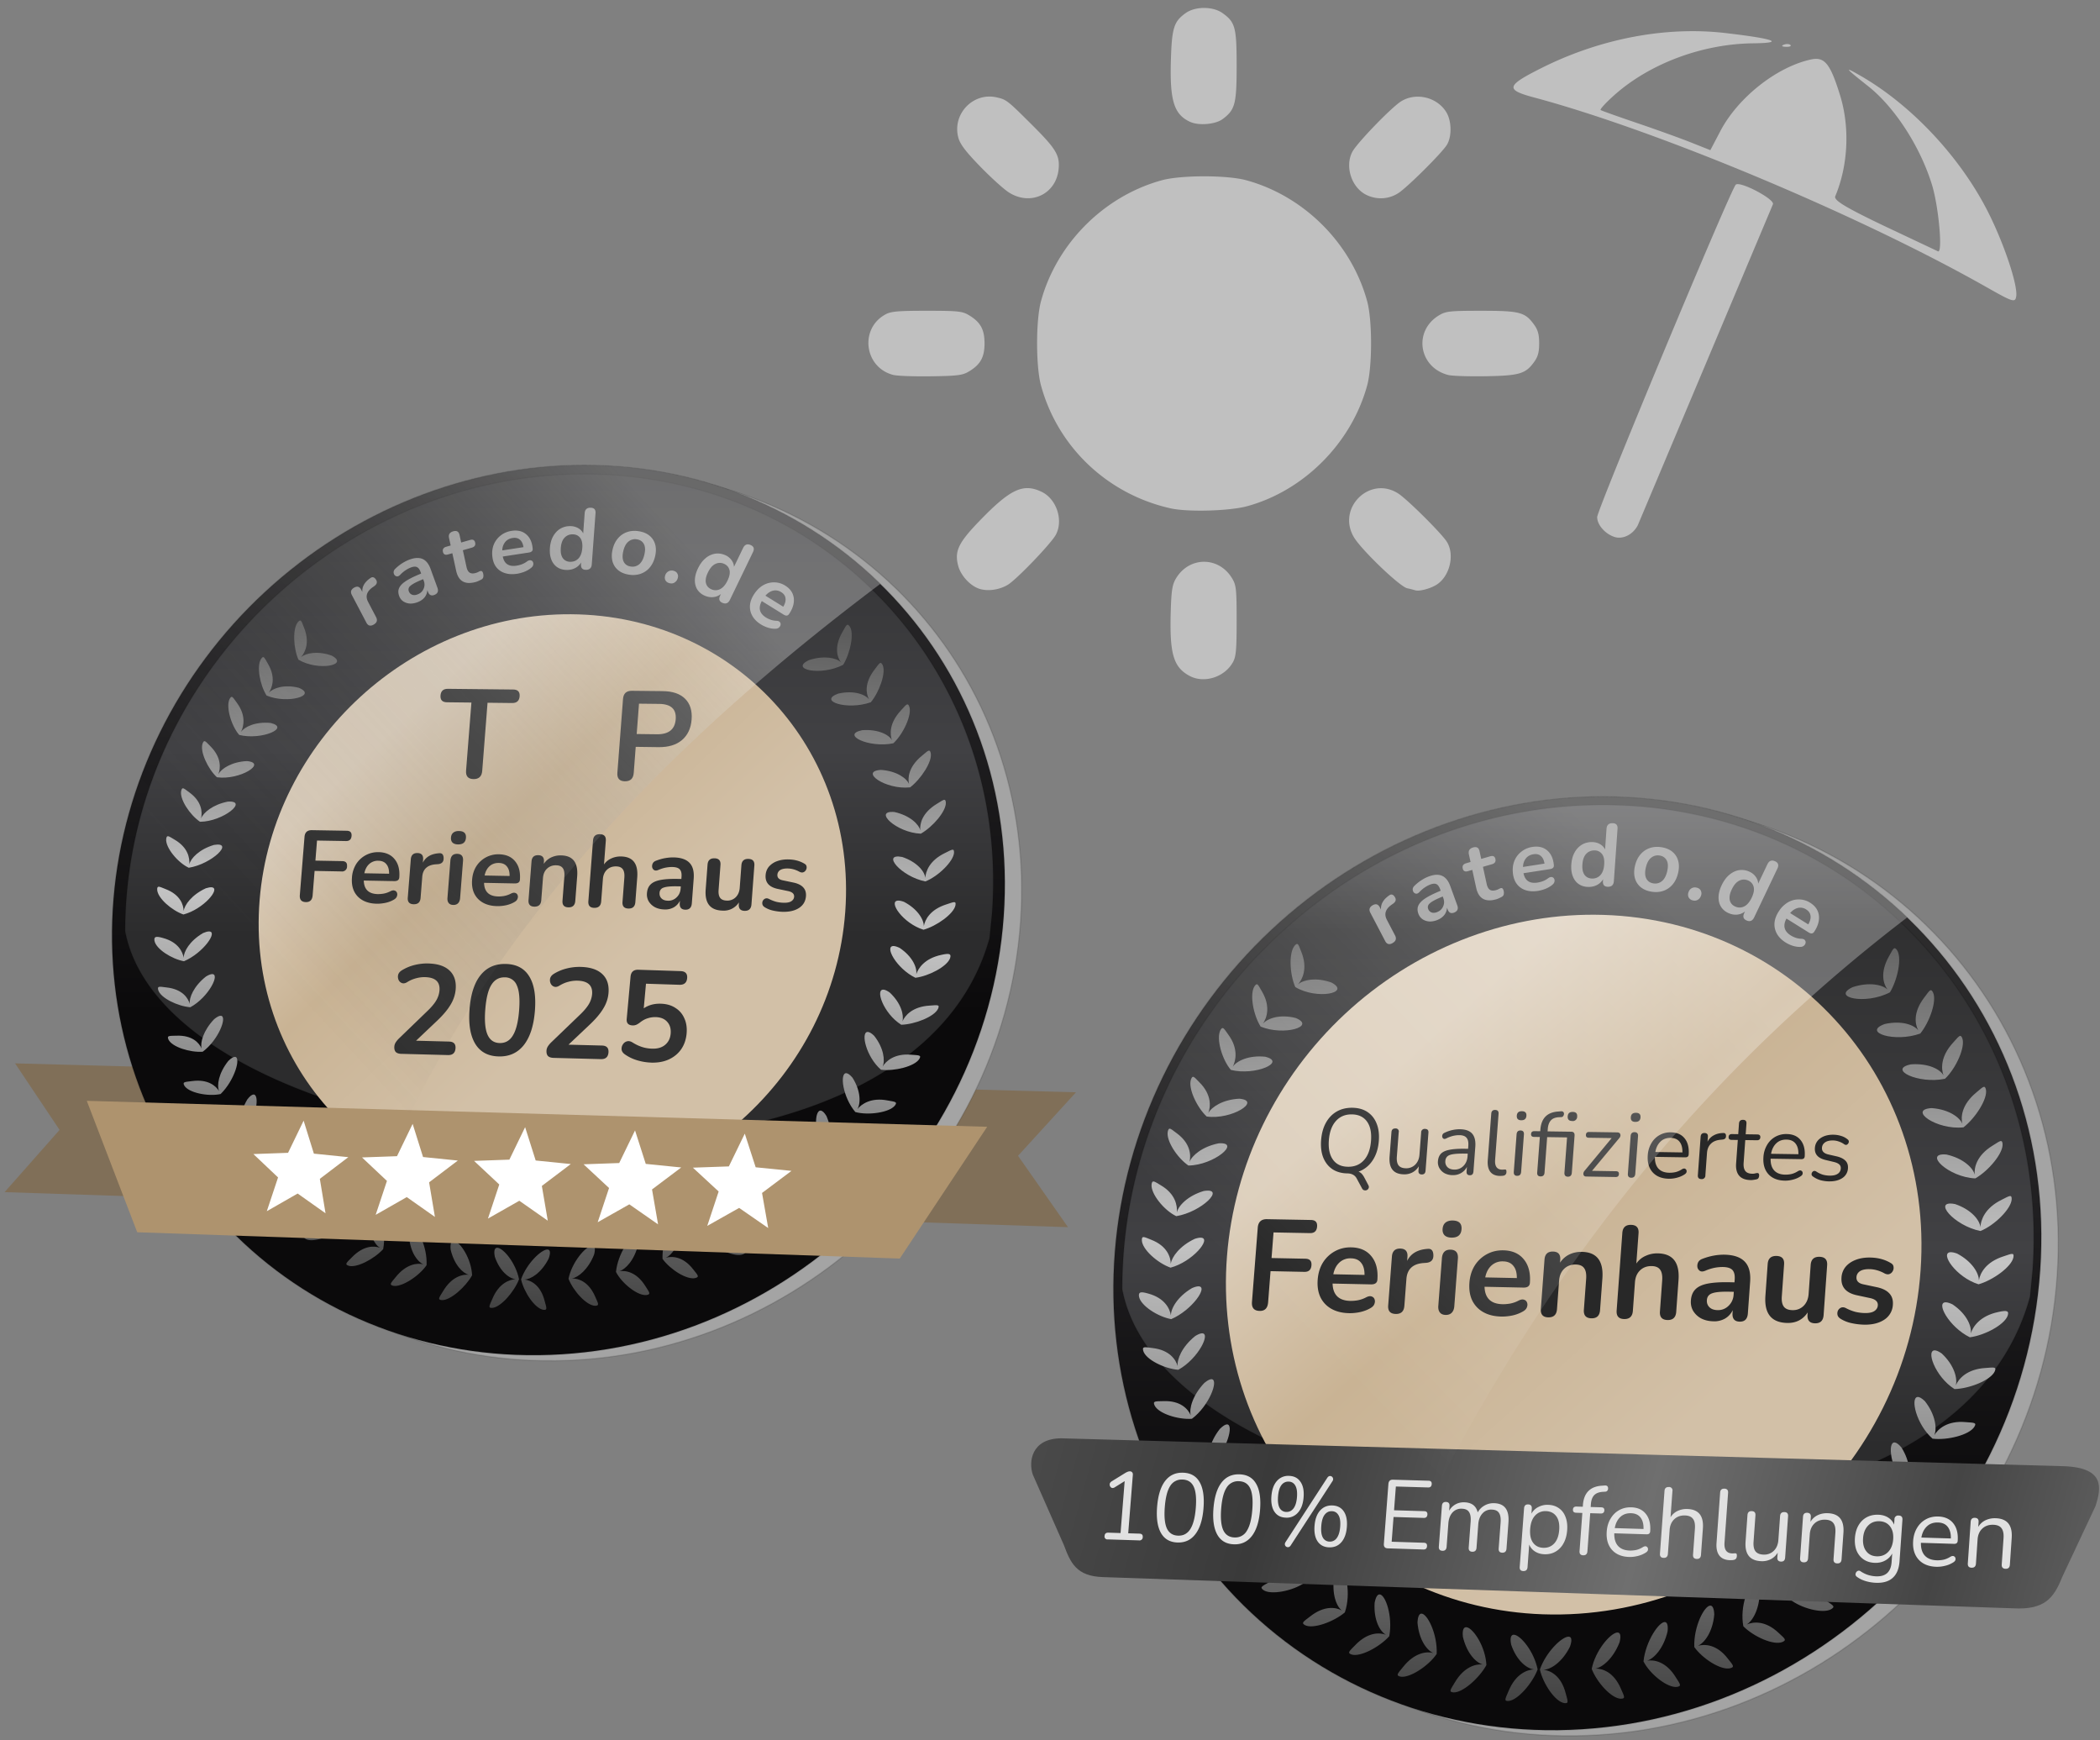
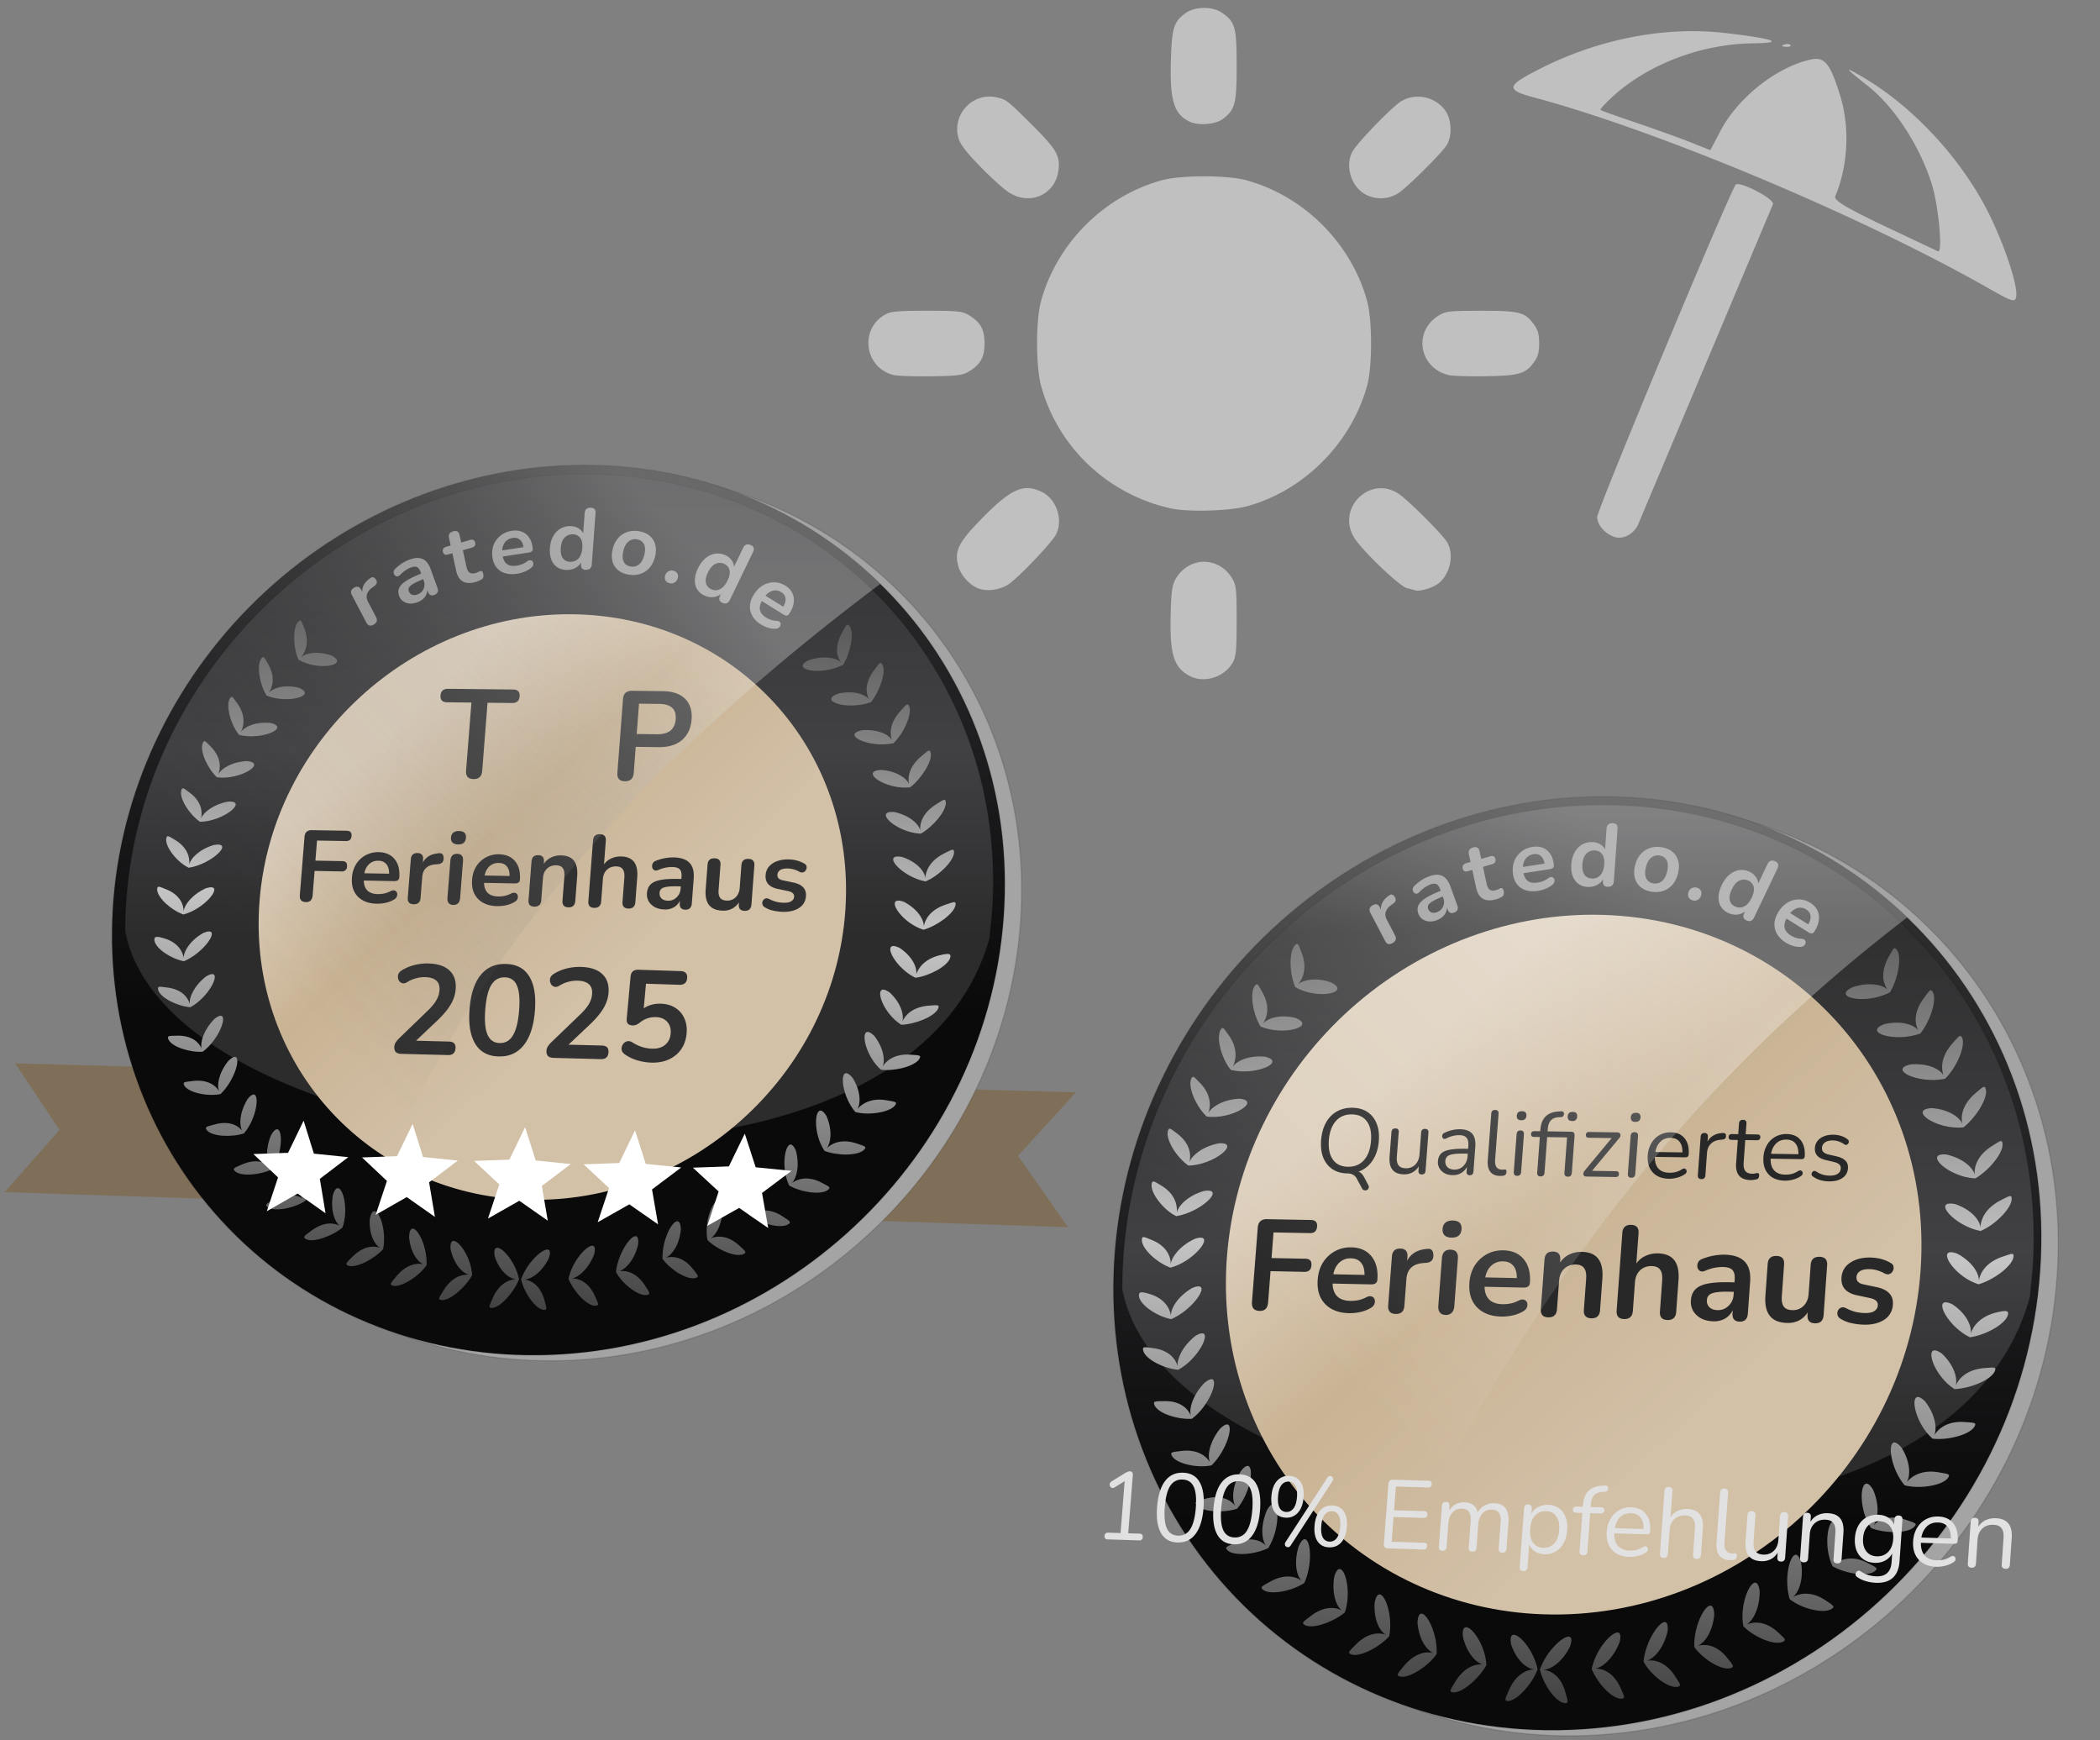
<svg xmlns="http://www.w3.org/2000/svg" width="793.701" height="657.638" viewBox="0 0 210 174">
  <rect x="0" y="0" width="210" height="174" fill="#808080" stroke="none" />
  <style>.B{stroke-opacity:.132}.C{stroke-linecap:round}.D{stroke-width:.116}</style>
  <defs>
    <linearGradient id="A" href="#W">
      <stop offset="0" stop-color="#333" />
      <stop offset=".565" stop-color="#212022" />
      <stop offset="1" stop-color="#0b0a0b" />
    </linearGradient>
    <linearGradient id="B" href="#W">
      <stop offset="0" stop-color="#5c5c5e" />
      <stop offset=".26" stop-color="#303031" />
      <stop offset=".719" stop-color="#414144" />
      <stop offset="1" stop-color="#2c2c2d" />
    </linearGradient>
    <linearGradient y2="116.543" x2="-176.917" y1="94.326" x1="-197.941" id="C" href="#D" />
    <linearGradient id="D" href="#W">
      <stop offset="0" stop-color="#ddcfbc" />
      <stop offset=".444" stop-color="#c9b394" />
      <stop offset="1" stop-color="#d2c0a7" />
    </linearGradient>
    <linearGradient y2="276.552" x2="-1239.895" y1="270.449" x1="-1252.051" id="E" href="#F" />
    <linearGradient id="F" href="#W">
      <stop offset="0" stop-color="#515151" />
      <stop offset="1" stop-color="#3a3a3a" />
    </linearGradient>
    <linearGradient y2="83.321" x2="-182.598" y1="151.201" x1="-187.382" id="G" href="#H" />
    <linearGradient id="H" href="#W">
      <stop offset="0" stop-color="#393939" />
      <stop offset=".592" stop-color="#c5c5c5" />
      <stop offset="1" stop-color="#5d5d5d" />
    </linearGradient>
    <linearGradient href="#F" id="I" x1="-1252.051" y1="270.449" x2="-1239.895" y2="276.552" />
    <linearGradient y2="77.607" x2="334.507" y1="46.815" x1="306.86" id="J" href="#D" />
    <linearGradient y2="34.017" x2="322.563" y1="108.806" x1="320.002" id="K" href="#H" />
    <linearGradient y2="107.902" x2="376.175" y1="74.518" x1="256.951" id="L" href="#W">
      <stop offset="0" stop-color="#fff" />
      <stop offset=".1" stop-color="#4d4d4d" />
      <stop offset=".311" stop-color="#3a3a3a" />
      <stop offset=".581" stop-color="#6f6f6f" />
      <stop offset=".792" stop-color="#454545" />
      <stop offset=".914" stop-color="#5f5f5f" />
      <stop offset="1" stop-color="#969696" />
    </linearGradient>
    <linearGradient id="M" x1="-164.18" y1="82.886" x2="-205.047" y2="120.888" href="#W">
      <stop offset="0" stop-color="#fff" stop-opacity=".294" />
      <stop offset="1" stop-color="#333" stop-opacity="0" />
    </linearGradient>
    <linearGradient id="N" x1="336.089" y1="40.572" x2="299.879" y2="75.61" href="#W">
      <stop offset="0" stop-color="#fff" stop-opacity=".294" />
      <stop offset="1" stop-color="#fff" stop-opacity="0" />
    </linearGradient>
    <linearGradient href="#A" id="O" x1="-321.793" y1="53.876" x2="-321.793" y2="121.22" />
    <linearGradient href="#B" id="P" x1="-322.866" y1="51.35" x2="-322.866" y2="113.335" />
    <linearGradient id="Q" x1="-337.639" y1="73.698" x2="-318.816" y2="98.58" href="#W">
      <stop offset="0" stop-color="#fff" />
    </linearGradient>
    <linearGradient href="#A" id="R" x1="187.265" y1="22.394" x2="187.265" y2="89.536" />
    <linearGradient href="#B" id="S" x1="186.224" y1="19.785" x2="186.224" y2="82.221" />
    <linearGradient id="T" x1="185.728" y1="34.494" x2="185.728" y2="87.268" href="#W">
      <stop offset="0" stop-color="#fff" />
      <stop offset="1" stop-color="#575759" stop-opacity="0" />
    </linearGradient>
    <path id="U" d="M-138.696 112.112c-1.677 23.566-22.384 42.027-45.781 41.11-11.061-.433-21.212-5.245-28.255-13.32-6.978-8.001-10.363-18.586-9.462-29.458.899-10.839 5.991-21.16 14.191-28.748 8.239-7.625 18.998-11.918 29.963-11.906 23.191.024 41.011 18.911 39.344 42.322" />
    <path id="V" d="M364.586 66.973c-1.608 23.626-22.132 42.139-45.383 41.228-10.993-.431-21.094-5.251-28.115-13.347-6.957-8.021-10.35-18.636-9.482-29.539.865-10.871 5.9-21.223 14.031-28.833 8.17-7.647 18.853-11.953 29.75-11.942 23.045.024 40.797 18.961 39.199 42.433" />
    <linearGradient id="W" gradientUnits="userSpaceOnUse" />
  </defs>
  <g transform="translate(0 -123)">
    <g transform="translate(4.276 2.405)">
      <g transform="matrix(1.066 0 0 1.066 245.623 93.273)">
        <path d="M-233.015 125.362l99.526 2.714-5.438 5.956 4.686 6.693-99.756-3.285 5.159-5.836-4.177-6.243" fill="#806f58" />
        <g stroke="#000" class="C B">
          <g class="D">
            <use href="#U" fill="#a4a4a4" paint-order="normal" />
            <use href="#U" x="-1.578" y="-0.526" fill="url(#O)" paint-order="normal" />
          </g>
          <path d="M-141.356 111.247l-.237 2.368c-8.106 29.235-76.918 21.43-81.102-.655a41.21 41.21 0 0 1 .141-3.324c1.814-21.925 20.864-39.575 42.959-39.543 22.549.032 39.863 18.399 38.239 41.153" fill="url(#P)" stroke-width=".113" paint-order="normal" />
        </g>
        <path d="M-156.469 111.205c-1.075 14.634-13.898 26.163-28.47 25.711-14.381-.447-24.976-12.422-23.847-26.709 1.125-14.23 13.485-25.655 27.789-25.578 14.492.078 25.553 11.906 24.535 26.481" fill="url(#Q)" paint-order="markers fill stroke" />
        <path d="M-155.135 111.142c-1.127 15.388-14.62 27.503-29.938 27.005-15.107-.49-26.213-13.092-25-28.096 1.208-14.941 14.21-26.92 29.231-26.811 15.229.11 26.827 12.573 25.708 27.895" fill="url(#C)" paint-order="normal" />
        <path d="M-206.239 83.831c-.06-.022-.131.023-.234.137-.527.613-.433 2.453.042 3.53 1.834 1.103 4.818.518 3.119-.378-1.316-.476-2.433-.234-2.885.151.398-.442.851-1.385.295-2.762-.16-.416-.235-.641-.336-.678m51.293.399c-.112.036-.226.265-.46.687-.801 1.396-.479 2.368-.133 2.828-.411-.401-1.538-.671-2.984-.21-1.907.879 1.102 1.537 3.192.446.669-1.092 1.061-2.971.608-3.607-.09-.118-.156-.165-.222-.144m-54.78 3.033c-.064-.013-.126.042-.213.168-.44.676-.106 2.45.519 3.436 1.985.818 4.8-.008 3.016-.731-1.36-.345-2.417.033-2.815.474.336-.49.671-1.464-.077-2.732-.218-.384-.324-.594-.43-.616m57.891.543c-.115.02-.261.233-.552.623-.989 1.283-.792 2.288-.518 2.797-.347-.461-1.397-.871-2.876-.548-1.977.698.832 1.606 3.045.815.816-.997 1.453-2.808 1.098-3.51-.071-.131-.13-.188-.199-.177m-60.85 3.184c-.065-.005-.123.054-.198.187-.377.71.136 2.507.898 3.384 2.096.516 4.826-.673 2.944-1.125-1.406-.142-2.446.357-2.781.846.266-.529.491-1.543-.375-2.725-.254-.359-.38-.556-.488-.567m63.374.705c-.116.009-.281.208-.607.571-1.105 1.192-1.031 2.239-.835 2.788-.274-.511-1.29-1.05-2.791-.939-2.044.414.628 1.702 2.919 1.229.948-.879 1.779-2.714 1.494-3.453-.058-.138-.11-.202-.18-.196m-65.937 3.449c-.066.002-.116.071-.172.212-.277.75.493 2.379 1.339 3.172 2.147.306 4.759-1.345 2.817-1.515-1.424.064-2.39.706-2.679 1.223.216-.549.294-1.573-.738-2.606-.304-.315-.457-.49-.567-.486m67.983.887c-.116-.006-.307.168-.68.484-1.26 1.033-1.343 2.087-1.202 2.658-.222-.539-1.14-1.227-2.632-1.334-2.07.118.412 1.887 2.73 1.638 1.026-.789 2.105-2.442 1.932-3.222-.037-.147-.079-.218-.149-.223m-70.022 3.535c-.065.012-.105.086-.141.233-.169.776.807 2.253 1.766 2.905 2.188-.018 4.583-2.011 2.619-1.892-1.413.272-2.31 1.036-2.524 1.585.137-.57.093-1.578-1.085-2.438-.349-.264-.527-.413-.635-.393m71.475 1.08c-.112-.025-.326.123-.74.384-1.39.847-1.6 1.883-1.546 2.473-.139-.572-.966-1.387-2.416-1.713-2.051-.186.154 1.938 2.468 2.031 1.124-.637 2.402-2.126 2.348-2.931-.015-.152-.046-.23-.114-.245m-72.829 3.416c-.116-.024-.164.046-.194.244-.094.784 1.062 2.217 2.116 2.711 2.183-.347 4.329-2.456 2.374-2.144-1.388.41-2.189 1.258-2.323 1.828.051-.579-.111-1.58-1.373-2.315-.3-.181-.483-.3-.599-.325m73.543 1.266c-.128.022-.343.137-.692.313-1.462.71-1.799 1.734-1.835 2.332-.05-.592-.763-1.494-2.167-1.966-2.014-.392-.087 1.852 2.171 2.293 1.2-.467 2.664-1.9 2.691-2.713.001-.205-.04-.28-.167-.259m-69.473 3.524c-.127-.013-.307.016-.545.09-1.327.612-2.007 1.565-2.085 2.143-.003-.578-.309-1.531-1.678-2.06-.652-.265-.803-.356-.804.041.02.783 1.359 1.953 2.463 2.336 1.883-.494 3.542-2.468 2.65-2.551m64.379 1.249c-.956.049.479 2.144 2.396 2.731 1.236-.346 2.851-1.495 3-2.302.063-.41-.113-.322-.851-.076-1.543.488-2.021 1.456-2.118 2.051.011-.598-.558-1.607-1.866-2.29-.24-.087-.425-.122-.561-.115m-64.646 2.894c-.13.002-.308.05-.539.149-1.269.74-1.828 1.751-1.821 2.33-.088-.567-.518-1.481-1.942-1.865-.679-.196-.855-.13-.798.259.136.765 1.608 1.712 2.768 1.92 1.809-.77 3.243-2.821 2.333-2.793m64.262 1.37c-.956-.069.227 2.1 2.019 2.975 1.265-.158 2.987-1.064 3.256-1.847.124-.399-.054-.475-.81-.304-1.577.331-2.182 1.25-2.367 1.829.101-.595-.328-1.659-1.553-2.477-.229-.111-.409-.167-.546-.177m-64.016 2.637c-.129.021-.3.091-.517.223-1.16.917-1.586 1.997-1.523 2.57-.143-.553-.691-1.385-2.17-1.547-.707-.09-.879-.14-.784.241.21.744 1.829 1.524 3.011 1.616 1.739-.942 2.885-3.246 1.983-3.102m63.112 1.462c-.929-.191-.091 2.226 1.596 3.281 1.268-.032 3.114-.752 3.458-1.508.163-.387-.028-.345-.795-.287-1.597.095-2.312.921-2.552 1.481.159-.585-.119-1.716-1.198-2.714-.208-.146-.376-.226-.509-.254m-62.21 2.442c-.136-.021-.348.071-.645.314-1.028 1.074-1.325 2.207-1.18 2.761-.222-.522-.863-1.267-2.365-1.208-.72.017-.899-.007-.749.353.317.7 2.02 1.236 3.215 1.151 1.488-1.1 2.314-3.283 1.723-3.37m60.633 1.514c-.636.059-.119 2.337 1.274 3.545 1.249.154 3.14-.302 3.59-1.004.217-.362.024-.347-.738-.403-1.582-.143-2.379.587-2.697 1.11.242-.56.113-1.738-.8-2.893-.273-.264-.482-.368-.629-.355m-1.981 3.868c-.633-.03-.344 2.234.845 3.642 1.202.338 3.203.05 3.717-.608.251-.34.057-.346-.691-.477-1.551-.299-2.442.339-2.832.813.32-.522.334-1.697-.454-2.942-.245-.291-.44-.42-.586-.427m-57.355-1.532c-.139-.001-.343.114-.617.384-.928 1.166-1.087 2.305-.863 2.828-.297-.481-1.043-1.146-2.544-.939-.721.087-.902.082-.717.424.385.663 2.221 1.051 3.404.789 1.332-1.302 1.939-3.484 1.336-3.486m1.731 3.533c-.141.016-.329.156-.564.462-.761 1.284-.763 2.432-.488 2.929-.344-.448-1.177-.993-2.648-.567-.708.193-.891.214-.657.524.48.595 2.314.678 3.476.302 1.211-1.422 1.492-3.714.881-3.649m53.245 1.509c-.628-.102-.699 2.251.34 3.776 1.156.456 3.095.487 3.696-.092.296-.302.107-.335-.607-.577-1.477-.526-2.438-.021-2.87.415.368-.49.55-1.662-.041-3.018-.197-.325-.372-.481-.517-.504m-51.079 1.751c-.137.035-.305.201-.496.536-.575 1.376-.434 2.527-.087 2.974-.409-.389-1.298-.821-2.709-.182-.681.295-.86.344-.581.613.566.514 2.39.341 3.498-.202 1.005-1.58.971-3.889.375-3.738m48.302 1.44c-.595-.189-.999 2.156-.206 3.827 1.066.626 2.943.922 3.618.435.335-.257.155-.318-.51-.664-1.371-.743-2.367-.36-2.855.01.433-.433.763-1.595.384-3.032-.146-.353-.293-.532-.43-.576m-45.496 1.549c-.159-.04-.356.131-.568.6-.443 1.423-.172 2.531.24 2.919-.466-.321-1.419-.645-2.772.13-.654.361-.83.427-.525.667.618.454 2.511.1 3.539-.603.714-1.575.564-3.595.086-3.714m42.109 1.312c-.513.09-.989 2.128-.499 3.771.951.783 2.858 1.273 3.573.854.356-.223.184-.302-.439-.714-1.281-.879-2.322-.614-2.855-.32.488-.366.945-1.472.711-2.946-.145-.49-.321-.676-.492-.646m-39.133 1.222c-.171-.022-.347.172-.49.666-.236 1.467.195 2.521.646 2.864-.498-.272-1.494-.449-2.734.518-.602.454-.768.546-.427.735.684.354 2.458-.287 3.422-1.086.564-1.634.096-3.634-.416-3.698m35.663 1.151c-.537.031-1.333 2.02-1.012 3.71.864.875 2.589 1.648 3.352 1.338.382-.168.225-.273-.324-.775-1.126-1.065-2.178-.955-2.733-.714.518-.316 1.127-1.352 1.116-2.853-.07-.509-.219-.716-.398-.706m-32.266 1.009c-.169.005-.323.221-.42.726-.094 1.48.464 2.437.966 2.709-.538-.194-1.546-.244-2.646.892-.536.537-.689.652-.321.788.736.246 2.405-.623 3.253-1.554.327-1.693-.323-3.577-.832-3.561m28.445.945c-.516-.05-1.475 1.802-1.406 3.529.718.997 2.286 1.994 3.079 1.799.399-.111.261-.238-.204-.819-.947-1.225-1.986-1.246-2.565-1.088.554-.238 1.274-1.163 1.41-2.662-.019-.515-.143-.743-.315-.76m-24.871.694c-.167.026-.288.257-.311.768.12 1.471.809 2.356 1.338 2.576-.559-.139-1.596-.039-2.59 1.199-.486.586-.627.716-.245.815.763.172 2.426-.887 3.139-1.929.082-1.716-.83-3.504-1.331-3.428m20.978.712c-.495-.11-1.697 1.62-1.88 3.347.558 1.097 2.079 2.281 2.88 2.165.404-.071.28-.212-.122-.837-.816-1.316-1.852-1.491-2.439-1.391.57-.183 1.406-1.022 1.757-2.491.056-.515-.031-.756-.196-.793m-17.035.449c-.256-.06-.419.164-.356.797.333 1.431 1.142 2.227 1.703 2.365-.579-.054-1.595.172-2.41 1.539-.402.65-.524.799-.127.839.787.056 2.235-1.22 2.85-2.327-.077-1.57-1.097-3.082-1.661-3.214m12.872.443c-.588.094-1.847 1.533-2.167 3.096.444 1.149 1.702 2.532 2.504 2.535.406-.012.305-.169.002-.849-.608-1.428-1.595-1.727-2.184-1.714.585-.097 1.523-.836 2.08-2.244.162-.629.033-.865-.234-.823m-8.821.19c-.253-.025-.384.221-.259.844.473 1.388 1.368 2.051 1.949 2.103-.586.033-1.566.377-2.182 1.846-.307.7-.409.865-.006.846.795-.062 2.056-1.506 2.509-2.688-.306-1.534-1.454-2.896-2.011-2.95m4.66.161c-.564.014-1.919 1.291-2.459 2.795.268 1.208 1.301 2.738 2.085 2.859.399.049.323-.123.125-.843-.388-1.508-1.312-1.921-1.891-1.996.586-.01 1.582-.606 2.269-1.956.221-.612.128-.866-.129-.859" fill="url(#G)" />
-         <path d="M-226.286 128.876l84.464 2.435-8.2 12.359-71.532-2.467-4.732-12.327" fill="#ae936e" />
        <path d="M-203.891 139.421l-2.613-1.85-2.893 1.657 1.054-3.167-2.313-2.192 3.252-.117 1.46-3.016.962 3.094 3.232.329-2.673 2.033.534 3.228m10.261.343l-2.641-1.859-2.917 1.665 1.058-3.182-2.339-2.202 3.282-.117 1.468-3.03.976 3.109 3.263.331-2.695 2.042.545 3.244m10.588.353l-2.67-1.869-2.943 1.672 1.062-3.197-2.365-2.214 3.313-.117 1.477-3.045.991 3.125 3.295.333-2.717 2.052.556 3.26m10.348.345l-2.699-1.878-2.967 1.68 1.066-3.212-2.391-2.224 3.344-.118 1.485-3.059 1.006 3.14 3.327.335-2.739 2.061.567 3.276m10.332.344l-2.727-1.888-2.992 1.687 1.07-3.227-2.418-2.235 3.375-.118 1.494-3.073 1.021 3.155 3.359.337-2.761 2.071.578 3.291" paint-order="normal" fill="#fff" />
        <g transform="matrix(.742 0 0 .742 599.501 -127.976)">
          <path d="M-1064.031 305.493c-.68-.01-.992-.366-.937-1.068l.675-8.605-3.1-.035c-.582-.007-.851-.296-.806-.868.044-.562.357-.839.94-.833l8.249.088c.586.006.857.291.813.855-.045.574-.36.858-.946.852l-3.111-.035-.673 8.611c-.055.702-.423 1.049-1.103 1.039" fill="url(#I)" />
          <path d="M-1053.473 305.679c-1.091-.016-2.03-.27-2.815-.762a4.49 4.49 0 0 1-1.733-2.041c-.38-.88-.524-1.905-.433-3.076.092-1.181.395-2.2.91-3.057a5.3 5.3 0 0 1 2.043-1.974c.848-.47 1.823-.7 2.924-.688s2.041.262 2.819.75c.778.478 1.36 1.152 1.744 2.022s.532 1.893.442 3.068c-.091 1.186-.396 2.214-.914 3.085-.517.86-1.202 1.524-2.054 1.993s-1.829.696-2.932.679m.136-1.761c1.038.014 1.875-.332 2.508-1.04s1-1.697 1.097-2.968c.099-1.281-.115-2.277-.639-2.988-.513-.71-1.295-1.071-2.343-1.083-1.037-.012-1.871.331-2.502 1.027s-.996 1.683-1.095 2.961c-.098 1.268.113 2.263.634 2.985s1.301 1.091 2.339 1.105" fill="url(#I)" />
          <path d="M-1044.887 305.772c-.689-.01-1.006-.368-.952-1.075l.713-9.334c.053-.694.429-1.038 1.128-1.03l3.893.042c1.251.013 2.194.334 2.828.963s.909 1.501.825 2.615-.491 1.985-1.22 2.608c-.728.613-1.718.911-2.97.895l-2.878-.038-.252 3.308c-.054.707-.426 1.055-1.115 1.045m1.49-5.975l2.554.032c1.489.019 2.283-.615 2.38-1.901.096-1.275-.6-1.92-2.089-1.937l-2.553-.029-.292 3.834" fill="url(#E)" />
        </g>
        <g fill="#313131">
          <path d="M-187.656 124.712c-.994-.026-1.724-.421-2.189-1.185-.465-.771-.642-1.853-.534-3.247.11-1.409.455-2.474 1.036-3.194s1.367-1.07 2.361-1.047c1.002.022 1.734.406 2.194 1.152.469.746.65 1.822.541 3.227s-.455 2.482-1.04 3.228c-.584.737-1.374 1.093-2.369 1.067m.098-1.257c.541.014.959-.227 1.252-.724.302-.496.494-1.28.577-2.349s.011-1.846-.214-2.331a1.18 1.18 0 0 0-1.137-.757c-.532-.012-.949.222-1.249.701-.299.472-.49 1.241-.574 2.309s-.013 1.857.21 2.366.601.771 1.134.785m14.205 1.834q-.638-.021-1.284-.211-.647-.191-1.168-.559-.272-.191-.309-.447-.024-.268.116-.481.141-.226.376-.291.248-.077.534.102.422.268.867.416.445.148.963.165.758.025 1.215-.349.469-.385.53-1.05.062-.677-.31-1.101-.371-.436-1.081-.459-.385-.012-.758.109-.372.109-.75.412-.117.093-.294.185-.176.079-.369.073-.614-.02-.56-.612l.359-3.954q.062-.677.735-.655l3.959.128q.674.022.616.663-.058.641-.732.619l-3.129-.101-.21 2.309q.682-.463 1.608-.433.806.026 1.364.396.571.358.84.985.282.615.208 1.426-.076.834-.507 1.463-.43.617-1.161.957-.718.328-1.669.298zm-23.412-.819c-.252-.007-.433-.067-.543-.182-.101-.122-.143-.294-.125-.517.011-.135.057-.265.138-.391a2.29 2.29 0 0 1 .34-.397l2.581-2.492c.394-.373.682-.712.864-1.019a2.22 2.22 0 0 0 .312-.948c.064-.811-.391-1.227-1.362-1.25a2.89 2.89 0 0 0-.814.101 2.97 2.97 0 0 0-.846.362c-.183.115-.347.147-.493.096a.54.54 0 0 1-.32-.294c-.067-.153-.082-.312-.045-.478.045-.166.158-.306.341-.421a4.17 4.17 0 0 1 1.176-.498c.435-.109.866-.159 1.292-.15.893.02 1.56.238 2.003.654.451.416.647 1.003.588 1.758a3.27 3.27 0 0 1-.483 1.459c-.274.464-.69.96-1.246 1.488l-1.99 1.886 3.096.08c.436.011.637.224.605.638-.034.43-.268.64-.704.628l-4.364-.115" />
          <path d="M-182.481 124.849c-.256-.007-.439-.068-.55-.183-.103-.123-.145-.296-.128-.52.01-.136.057-.267.138-.393a2.3 2.3 0 0 1 .343-.4l2.609-2.508c.398-.375.689-.717.873-1.025a2.22 2.22 0 0 0 .314-.955c.062-.816-.399-1.235-1.383-1.258a2.94 2.94 0 0 0-.825.101c-.277.066-.563.187-.857.364-.185.116-.351.148-.499.096s-.256-.15-.325-.296c-.068-.154-.084-.314-.047-.481.045-.167.16-.308.345-.424a4.21 4.21 0 0 1 1.191-.501 4.96 4.96 0 0 1 1.309-.151c.904.02 1.581.24 2.031.659.458.419.658 1.009.6 1.77-.039.513-.201 1.002-.486 1.469-.277.467-.696.966-1.259 1.498l-2.011 1.899 3.137.081c.441.011.646.226.615.643-.033.433-.27.644-.712.632l-4.421-.117m-23.254-14.612c-.412-.008-.601-.227-.567-.656l.439-5.458c.034-.428.264-.639.689-.632l3.275.055c.326.005.476.166.451.482-.026.328-.202.49-.528.484l-2.713-.047-.151 1.883 2.516.046c.326.006.476.167.451.483a.46.46 0 0 1-.528.484l-2.516-.047-.184 2.291c-.034.429-.246.64-.633.633" />
          <path d="M-199.077 110.389c-.522-.01-.963-.118-1.325-.321a1.93 1.93 0 0 1-.809-.852c-.172-.364-.238-.793-.199-1.286a2.74 2.74 0 0 1 .392-1.256 2.41 2.41 0 0 1 .886-.829c.368-.202.775-.3 1.222-.292.654.012 1.153.23 1.498.654.351.425.498.998.441 1.72-.019.234-.179.349-.481.343l-2.849-.054c.022.83.46 1.254 1.315 1.271a3.05 3.05 0 0 0 .552-.046 2.22 2.22 0 0 0 .603-.207c.171-.092.312-.118.422-.077.111.034.184.102.22.204.042.102.04.217-.008.343-.041.12-.138.223-.289.308-.231.135-.495.235-.79.298-.288.058-.555.084-.8.079m.15-4.029a1.2 1.2 0 0 0-.865.307c-.231.211-.383.5-.456.866l2.32.043c.005-.387-.078-.683-.251-.889-.166-.212-.415-.321-.749-.327m3.31 4.079c-.404-.008-.59-.215-.557-.621l.284-3.593c.032-.399.24-.595.624-.588s.561.21.53.609l-.023.295c.27-.541.78-.837 1.53-.887.274-.027.414.131.418.474.005.337-.174.521-.537.552l-.21.015c-.783.062-1.202.454-1.259 1.177l-.155 1.969c-.032.406-.247.605-.644.597m4.148-5.611c-.221-.004-.391-.061-.509-.171-.111-.116-.159-.273-.144-.469.016-.203.088-.357.217-.463.135-.106.313-.157.534-.153.468.008.686.221.653.64s-.283.624-.752.616m-.445 5.676c-.19-.004-.331-.064-.423-.18s-.13-.276-.114-.479l.274-3.495c.034-.431.247-.644.639-.637.399.007.581.226.547.658l-.274 3.497c-.016.203-.079.361-.189.474s-.264.167-.46.163m4.136.111c-.527-.011-.974-.118-1.339-.323s-.638-.49-.819-.857c-.175-.366-.242-.797-.204-1.293.038-.483.169-.904.394-1.262a2.42 2.42 0 0 1 .894-.833 2.44 2.44 0 0 1 1.234-.293c.661.012 1.166.231 1.514.658.355.427.505 1.003.449 1.729-.018.236-.18.351-.486.345l-2.878-.055c.024.835.467 1.261 1.331 1.278a3.02 3.02 0 0 0 .557-.047c.213-.04.416-.11.608-.208.173-.092.315-.118.427-.078a.32.32 0 0 1 .223.205c.043.103.04.218-.008.344-.041.12-.138.224-.292.31-.234.136-.499.236-.797.3a3.77 3.77 0 0 1-.808.08m.144-4.05c-.349-.006-.64.097-.873.309s-.386.502-.459.87l2.344.044c.005-.389-.08-.687-.255-.894-.168-.213-.42-.323-.757-.329m3.332 4.1c-.395-.008-.577-.216-.545-.624l.28-3.612c.031-.401.241-.598.629-.591s.568.211.537.612l-.015.201c.18-.265.409-.465.688-.6a2.07 2.07 0 0 1 .935-.194c1.105.02 1.609.671 1.51 1.953l-.178 2.318c-.031.409-.245.609-.642.601-.403-.008-.588-.216-.557-.625l.174-2.259c.028-.364-.022-.63-.15-.798-.121-.168-.326-.255-.613-.26a1.17 1.17 0 0 0-.868.319c-.221.213-.345.501-.373.864l-.162 2.094c-.032.408-.248.608-.65.6m5.618.113c-.397-.008-.58-.216-.549-.625l.436-5.689c.031-.402.245-.6.642-.593.403.007.59.211.559.613l-.17 2.222c.18-.253.409-.44.688-.563.28-.129.583-.191.91-.185 1.111.02 1.618.672 1.52 1.958l-.177 2.324c-.031.41-.246.611-.645.603-.405-.008-.592-.217-.56-.627l.173-2.265c.028-.365-.023-.631-.151-.8-.122-.169-.328-.256-.616-.261-.353-.006-.644.1-.872.32-.222.213-.347.502-.374.866l-.161 2.1c-.031.409-.249.61-.653.602m6.602.151c-.342-.007-.643-.077-.904-.211a1.53 1.53 0 0 1-.587-.551 1.29 1.29 0 0 1-.164-.763c.026-.346.137-.616.332-.811.196-.202.5-.343.912-.425s.961-.117 1.644-.104l.339.006.015-.202c.024-.321-.029-.553-.161-.696s-.365-.218-.7-.224c-.187-.004-.392.015-.614.056-.216.041-.447.114-.694.218-.16.068-.289.075-.388.022-.099-.059-.163-.147-.193-.263a.6.6 0 0 1 .047-.364c.061-.121.167-.208.32-.263.305-.116.595-.198.87-.244.281-.046.534-.067.76-.063.69.012 1.191.182 1.502.508.312.32.443.814.393 1.481l-.174 2.31c-.031.411-.234.612-.608.605-.381-.008-.556-.217-.525-.627l.016-.212a1.46 1.46 0 0 1-.57.615 1.65 1.65 0 0 1-.868.204m.314-.822a1.09 1.09 0 0 0 .808-.312c.229-.214.357-.488.382-.821l.016-.212-.329-.006c-.606-.011-1.032.029-1.278.12a.53.53 0 0 0-.386.493c-.016.211.045.386.183.523s.339.209.603.214m5.143.93c-1.166-.023-1.699-.684-1.602-1.981l.175-2.33c.03-.404.246-.603.647-.596.408.007.596.213.566.617l-.176 2.35c-.025.334.024.583.148.746s.335.248.633.254a1.11 1.11 0 0 0 .822-.312c.224-.221.35-.515.378-.881l.158-2.121c.03-.405.246-.604.648-.596.409.007.598.213.568.618l-.272 3.647c-.031.412-.244.614-.64.606s-.578-.218-.548-.629l.012-.164a1.68 1.68 0 0 1-1.518.772m5.653.113a4.68 4.68 0 0 1-.882-.105 2.51 2.51 0 0 1-.817-.316c-.131-.08-.208-.175-.233-.285a.49.49 0 0 1 .033-.318.46.46 0 0 1 .231-.218c.107-.043.227-.031.359.036a3.42 3.42 0 0 0 .712.275c.224.05.447.076.669.081.313.006.548-.041.705-.141.164-.107.253-.247.266-.421.02-.271-.169-.449-.567-.534l-.963-.202c-.815-.17-1.196-.603-1.144-1.298.023-.309.127-.574.313-.796a1.82 1.82 0 0 1 .76-.508c.315-.117.671-.172 1.068-.165.573.01 1.075.145 1.506.404.119.067.184.158.195.274.018.11-.003.216-.063.318a.46.46 0 0 1-.241.209c-.107.037-.227.022-.359-.045a2.5 2.5 0 0 0-.57-.233 2.15 2.15 0 0 0-.522-.077c-.319-.006-.561.045-.725.151a.55.55 0 0 0-.257.43c-.021.283.151.46.518.532l.963.202c.418.085.727.233.927.443.206.21.297.49.271.838-.035.471-.248.838-.64 1.101-.391.257-.896.379-1.515.367" />
        </g>
        <path d="M-199.366 84.208c-.306.176-.535.117-.69-.177l-1.365-2.599c-.151-.288-.082-.516.209-.684s.512-.108.663.181l.112.213c-.035-.493.216-.924.755-1.295.193-.141.367-.095.521.138s.099.436-.159.62l-.15.105c-.558.394-.699.851-.425 1.374l.748 1.424c.154.294.081.527-.22.7m4.187-2.128c-.268.113-.526.166-.775.158a1.3 1.3 0 0 1-.643-.204 1.02 1.02 0 0 1-.385-.508c-.096-.265-.101-.503-.015-.715s.274-.427.567-.631.708-.419 1.245-.646l.266-.113-.056-.154c-.089-.245-.209-.398-.36-.459s-.357-.035-.62.076c-.147.062-.3.147-.459.254a3.06 3.06 0 0 0-.467.401c-.102.105-.2.156-.295.151a.33.33 0 0 1-.239-.128c-.059-.082-.088-.178-.086-.286.007-.11.06-.212.16-.305.199-.192.397-.352.595-.481a3.81 3.81 0 0 1 .57-.31c.541-.23.988-.278 1.34-.144s.619.448.804.958l.643 1.767c.114.314.025.534-.269.658s-.506.032-.62-.282l-.059-.162a1.19 1.19 0 0 1-.236.652c-.146.192-.349.343-.607.452m-.033-.717c.248-.105.423-.275.524-.511a.95.95 0 0 0 .02-.739l-.059-.162-.258.109c-.476.201-.794.379-.954.531a.43.43 0 0 0-.134.498c.059.162.165.27.319.324s.334.037.542-.051m5.434-1.152c-1.023.29-1.641-.06-1.856-1.049l-.357-1.644-.41.117c-.263.075-.421-.009-.473-.25s.053-.4.316-.475l.41-.117-.153-.702c-.07-.324.06-.533.391-.627s.524.022.595.346l.153.702.837-.238c.263-.075.421.008.474.25s-.053.4-.316.475l-.837.238.346 1.59c.054.247.15.417.287.509s.33.103.578.033c.09-.025.167-.056.232-.09a1.64 1.64 0 0 1 .175-.082c.062-.023.119-.017.172.017s.091.111.121.245c.022.103.024.201.005.294a.32.32 0 0 1-.147.214 2.03 2.03 0 0 1-.257.13 1.75 1.75 0 0 1-.286.114m3.863-.767c-.447.068-.84.044-1.176-.071a1.64 1.64 0 0 1-.809-.586c-.197-.276-.312-.621-.346-1.035-.033-.403.021-.768.163-1.096a2.07 2.07 0 0 1 .644-.815c.287-.221.622-.361 1.004-.42.56-.086 1.017.021 1.369.322.358.3.562.752.612 1.358.016.197-.105.315-.364.354l-2.441.372c.133.684.565.97 1.298.858a2.7 2.7 0 0 0 .465-.119c.175-.064.337-.151.487-.26.134-.101.25-.143.35-.126s.171.057.216.137.064.173.04.284c-.019.105-.087.204-.205.297a2.39 2.39 0 0 1-.634.363c-.238.09-.463.151-.673.183m-.424-3.354c-.296.045-.528.172-.697.381a1.29 1.29 0 0 0-.271.783l1.988-.304c-.048-.32-.16-.553-.336-.698-.171-.151-.399-.205-.684-.161m5.094 2.997c-.347-.001-.646-.085-.899-.252a1.51 1.51 0 0 1-.556-.711c-.123-.312-.169-.678-.138-1.098s.131-.788.299-1.089.389-.543.661-.71a1.78 1.78 0 0 1 .936-.25 1.49 1.49 0 0 1 .75.186 1.13 1.13 0 0 1 .476.493l.139-1.897c.025-.339.205-.509.542-.509.342 0 .5.169.475.508l-.351 4.8c-.025.345-.206.517-.543.517s-.492-.173-.467-.518l.012-.17a1.42 1.42 0 0 1-.55.516c-.237.123-.499.185-.786.184m.341-.767c.303 0 .555-.107.755-.322.201-.221.316-.544.348-.969.032-.431-.037-.751-.206-.961-.168-.215-.404-.323-.708-.323s-.555.107-.755.323c-.2.21-.315.53-.347.96s.037.748.205.969.404.324.707.324m5.468 1.206c-.404-.065-.736-.203-.995-.416a1.6 1.6 0 0 1-.531-.814c-.093-.335-.092-.711.004-1.126s.262-.762.496-1.04.52-.476.856-.594.706-.146 1.11-.082.737.202.997.414.438.484.533.814.094.704-.002 1.12-.263.766-.499 1.049a1.95 1.95 0 0 1-.858.594 2.24 2.24 0 0 1-1.111.08m.176-.76a.97.97 0 0 0 .792-.206c.232-.19.396-.496.493-.917.099-.427.081-.758-.052-.995s-.347-.386-.645-.433a.97.97 0 0 0-.792.206c-.229.179-.393.482-.491.908s-.081.755.049 1.002.346.387.644.434m3.624 1.56c-.176-.049-.299-.144-.369-.284s-.067-.294-.007-.466a.63.63 0 0 1 .781-.408c.181.051.301.144.361.281.067.133.071.283.013.45a.67.67 0 0 1-.303.379c-.137.082-.295.098-.476.047m3.359 1.189a1.54 1.54 0 0 1-.724-.581c-.162-.254-.24-.551-.235-.893s.105-.715.294-1.106c.191-.396.421-.707.69-.933a1.86 1.86 0 0 1 .875-.432c.317-.055.634-.018.95.113a1.43 1.43 0 0 1 .613.462c.152.202.234.419.245.653l.855-1.77c.153-.316.383-.411.69-.285.312.129.392.351.239.668l-2.162 4.476c-.155.321-.386.418-.693.291s-.382-.352-.227-.673l.076-.158a1.4 1.4 0 0 1-.7.288 1.57 1.57 0 0 1-.787-.12m.604-.607a.94.94 0 0 0 .812-.024c.267-.136.497-.402.688-.799s.254-.735.181-1.001-.245-.463-.522-.578a.94.94 0 0 0-.812.025c-.262.126-.49.39-.684.791s-.253.732-.184 1.008.245.463.521.578m4.646 3.298c-.376-.234-.65-.507-.824-.82a1.72 1.72 0 0 1-.213-1.006c.031-.358.177-.714.423-1.077.24-.353.521-.619.842-.797a2.04 2.04 0 0 1 1.014-.255 1.95 1.95 0 0 1 1.021.305c.472.292.74.677.803 1.153s-.079.984-.441 1.515c-.117.172-.285.191-.503.056l-2.053-1.275c-.351.649-.219 1.164.397 1.547.118.073.259.141.423.203a1.81 1.81 0 0 0 .531.101c.165.003.28.045.342.123a.28.28 0 0 1 .07.252c-.014.097-.067.184-.158.26-.083.074-.199.112-.347.112-.228.004-.464-.034-.708-.112a2.95 2.95 0 0 1-.618-.285m1.892-3.036c-.249-.155-.505-.2-.767-.138s-.5.219-.716.469l1.673 1.038c.175-.295.245-.56.211-.793-.027-.235-.161-.427-.401-.576" fill="#989898" />
        <path d="M-202.905 148.302a38.52 38.52 0 0 1-11.405-8.926c-6.978-8.001-10.363-18.586-9.462-29.458.899-10.839 5.991-21.16 14.191-28.748 8.239-7.625 18.998-11.918 29.963-11.906 10.946.012 20.696 4.225 27.765 11.134-23.86 17.921-43.072 39.044-51.051 67.904z" fill="url(#M)" paint-order="normal" />
      </g>
      <g transform="matrix(1.115 0 0 1.115 -205.077 173.46)">
        <g stroke="#000" class="C B">
          <g class="D">
            <use href="#V" fill="#a4a4a4" paint-order="normal" />
            <use href="#V" x="-1.521" y="-0.507" fill="url(#R)" paint-order="normal" />
          </g>
          <path d="M362.395 66.452l-.232 2.4c-8.064 29.621-77.173 21.714-81.431-.661a42.07 42.07 0 0 1 .133-3.367c1.765-22.213 20.845-40.096 43.029-40.066 22.64.031 40.072 18.639 38.501 41.694" fill="url(#S)" stroke-width=".114" paint-order="normal" />
        </g>
        <path d="M347.422 66.366c-1.051 14.965-14.023 26.751-28.79 26.274-7.021-.227-13.499-3.259-18.023-8.408-4.497-5.118-6.707-11.923-6.163-18.929.542-6.993 3.785-13.65 9.029-18.527 5.26-4.893 12.125-7.617 19.108-7.562 14.683.117 25.886 12.249 24.839 27.153" fill="url(#T)" paint-order="normal" />
        <path d="M352.343 66.47c-1.225 17.615-16.505 31.466-33.873 30.868-8.244-.284-15.84-3.861-21.138-9.914-5.261-6.011-7.84-13.991-7.198-22.202.64-8.192 4.438-15.991 10.576-21.712 6.161-5.741 14.206-8.949 22.396-8.901 17.253.101 30.456 14.333 29.237 31.862" fill="url(#J)" paint-order="normal" />
        <path d="M296.45 37.234c-.063-.023-.137.024-.244.144-.548.645-.446 2.581.053 3.714 1.915 1.16 5.025.542 3.251-.4-1.373-.5-2.538-.244-3.008.16.414-.466.884-1.458.301-2.906-.168-.437-.247-.674-.352-.713m53.532.382c-.117.038-.235.279-.478.724-.832 1.471-.493 2.495-.131 2.978-.431-.422-1.609-.705-3.118-.219-1.989.927 1.155 1.618 3.336.468.696-1.151 1.1-3.13.624-3.799-.094-.124-.163-.174-.233-.151m-57.159 3.231c-.066-.014-.131.044-.222.177-.457.711-.105 2.578.55 3.615 2.072.859 5.004-.011 3.143-.771-1.419-.362-2.52.036-2.934.501.349-.516.696-1.541-.087-2.875-.228-.404-.34-.625-.45-.648m60.419.533c-.12.021-.272.246-.575.656-1.029 1.352-.82 2.41-.533 2.947-.364-.485-1.462-.916-3.006-.575-2.063.737.874 1.691 3.184.856.849-1.051 1.51-2.959 1.137-3.698-.075-.138-.136-.198-.208-.186m-63.495 3.391c-.068-.005-.128.057-.206.196-.391.747.148 2.638.945 3.56 2.186.541 5.03-.711 3.067-1.185-1.466-.149-2.549.377-2.897.892.276-.556.508-1.624-.398-2.867-.265-.378-.398-.585-.51-.596m66.143.704c-.121.01-.293.219-.633.602-1.151 1.257-1.07 2.359-.864 2.937-.288-.538-1.351-1.105-2.919-.988-2.135.438.661 1.792 3.053 1.294.988-.926 1.85-2.86 1.551-3.638-.061-.146-.115-.212-.188-.207m-68.804 3.668c-.069.002-.12.075-.179.223-.286.79.52 2.503 1.404 3.337 2.239.321 4.958-1.417 2.933-1.596-1.484.068-2.49.744-2.79 1.288.224-.577.303-1.655-.776-2.741-.318-.331-.478-.516-.592-.511m70.955.899c-.121-.006-.32.177-.709.51-1.313 1.088-1.397 2.2-1.248 2.801-.234-.568-1.194-1.292-2.754-1.404-2.162.126.436 1.988 2.858 1.724 1.07-.832 2.192-2.574 2.009-3.396-.039-.155-.083-.23-.156-.235m-73.07 3.755c-.068.013-.109.091-.146.245-.174.816.846 2.37 1.848 3.056 2.281-.02 4.773-2.118 2.726-1.992-1.472.287-2.405 1.091-2.627 1.669.142-.6.093-1.66-1.137-2.565-.364-.278-.55-.435-.663-.413m74.602 1.107c-.117-.026-.341.13-.772.405-1.45.893-1.667 1.984-1.609 2.607-.147-.603-1.014-1.461-2.53-1.804-2.144-.195.167 2.042 2.585 2.139 1.173-.671 2.504-2.241 2.445-3.089-.016-.16-.049-.242-.119-.258m-76.002 3.625c-.121-.025-.171.048-.201.257-.096.825 1.113 2.332 2.212 2.852 2.274-.366 4.507-2.586 2.47-2.257-1.446.431-2.279 1.324-2.417 1.924.052-.609-.119-1.663-1.437-2.435-.313-.191-.505-.316-.626-.341m76.762 1.308c-.133.023-.358.144-.722.33-1.526.749-1.875 1.828-1.911 2.458-.054-.624-.802-1.574-2.271-2.071-2.106-.412-.085 1.952 2.275 2.415 1.252-.493 2.779-2.003 2.804-2.859 0-.216-.042-.295-.176-.272m-72.508 3.732c-.133-.013-.32.017-.568.095-1.381.644-2.088 1.647-2.168 2.255-.005-.609-.326-1.612-1.755-2.167-.68-.278-.838-.374-.838.044.023.824 1.422 2.055 2.574 2.458 1.962-.52 3.686-2.598 2.756-2.685m67.198 1.299c-.999.051.507 2.259 2.512 2.878 1.29-.364 2.975-1.576 3.129-2.426.065-.432-.119-.339-.89-.08-1.611.515-2.108 1.535-2.208 2.162.01-.63-.588-1.693-1.956-2.412-.251-.091-.444-.128-.587-.121m-67.467 3.061c-.135.002-.321.053-.562.157-1.321.779-1.901 1.843-1.893 2.452-.093-.597-.544-1.558-2.029-1.962-.708-.206-.892-.137-.831.273.144.805 1.681 1.801 2.89 2.02 1.884-.811 3.373-2.97 2.425-2.94m67.078 1.432c-1-.073.243 2.213 2.119 3.135 1.321-.167 3.119-1.122 3.398-1.946.129-.421-.058-.5-.847-.32-1.648.349-2.277 1.318-2.468 1.928.104-.627-.348-1.749-1.63-2.61-.239-.117-.428-.176-.571-.186m-66.812 2.785c-.134.022-.313.096-.538.235-1.207.966-1.648 2.102-1.581 2.705-.15-.582-.724-1.457-2.266-1.629-.737-.095-.917-.147-.817.253.221.784 1.91 1.604 3.143 1.7 1.811-.992 3-3.417 2.059-3.265m65.879 1.535c-.971-.202-.089 2.346 1.677 3.458 1.325-.034 3.252-.792 3.61-1.589.169-.408-.031-.363-.832-.302-1.669.1-2.413.97-2.663 1.561.165-.617-.129-1.808-1.26-2.86-.217-.153-.394-.238-.532-.267m-64.929 2.574c-.142-.022-.363.075-.671.33-1.069 1.13-1.376 2.323-1.223 2.906-.233-.55-.902-1.334-2.468-1.271-.751.017-.937-.008-.78.371.333.737 2.109 1.301 3.355 1.211 1.549-1.158 2.405-3.456 1.788-3.548m63.292 1.594c-.665.062-.117 2.463 1.342 3.736 1.306.162 3.281-.318 3.749-1.058.226-.381.024-.366-.773-.425-1.653-.15-2.484.618-2.816 1.17.252-.59.113-1.832-.845-3.049-.287-.278-.505-.388-.658-.374m-2.059 4.076c-.662-.032-.353 2.354.894 3.838 1.257.357 3.347.054 3.883-.64.261-.359.059-.364-.723-.503-1.622-.316-2.551.357-2.957.857.333-.55.344-1.789-.483-3.101-.257-.306-.461-.443-.614-.451m-59.872-1.618c-.145-.001-.357.12-.642.404-.964 1.227-1.128 2.427-.892 2.977-.311-.506-1.09-1.207-2.654-.989-.751.092-.94.087-.746.447.403.698 2.318 1.106 3.551.831 1.385-1.37 2.013-3.668 1.384-3.67m1.814 3.719c-.147.017-.342.165-.587.486-.79 1.352-.79 2.56-.501 3.083-.36-.471-1.23-1.046-2.763-.597-.738.203-.928.226-.684.551.502.627 2.415.714 3.625.318 1.259-1.497 1.547-3.91.91-3.841m55.582 1.597c-.656-.108-.724 2.372.366 3.979 1.21.481 3.235.514 3.862-.096.308-.318.111-.353-.636-.608-1.545-.555-2.547-.022-2.997.437.383-.516.57-1.752-.052-3.181-.207-.343-.39-.507-.542-.531m-53.316 1.836c-.143.036-.318.211-.516.564-.596 1.449-.446 2.66-.083 3.131-.427-.41-1.356-.865-2.825-.192-.709.311-.896.362-.605.645.592.541 2.494.36 3.647-.212 1.044-1.663 1.003-4.094.382-3.936m50.423 1.527c-.623-.2-1.038 2.272-.204 4.033 1.116.66 3.078.973 3.782.459.349-.27.161-.335-.535-.7-1.435-.783-2.475-.38-2.983.009.451-.456.793-1.681.392-3.195-.153-.372-.307-.561-.451-.607m-47.489 1.621c-.166-.042-.371.138-.591.632-.459 1.499-.173 2.665.258 3.074-.486-.338-1.482-.679-2.891.136-.682.38-.865.45-.546.702.646.478 2.619.106 3.69-.633.741-1.659.58-3.785.08-3.911M341.108 92c-.536.095-1.027 2.242-.511 3.974.996.825 2.99 1.343 3.735.901.371-.235.192-.318-.46-.752-1.341-.927-2.428-.648-2.983-.338.509-.385.983-1.551.735-3.104-.153-.516-.337-.712-.516-.68m-40.848 1.276c-.178-.023-.361.181-.51.701-.242 1.545.209 2.654.681 3.017-.521-.287-1.56-.473-2.851.544-.627.478-.799.574-.444.774.715.373 2.564-.301 3.567-1.142.584-1.721.091-3.827-.444-3.894m37.23 1.224c-.56.033-1.387 2.128-1.046 3.909.905.922 2.709 1.738 3.505 1.412.398-.177.234-.288-.341-.817-1.179-1.123-2.278-1.008-2.857-.754.54-.333 1.173-1.425 1.158-3.006-.075-.536-.231-.755-.418-.744m-33.681 1.053c-.177.005-.337.233-.436.764-.094 1.559.491 2.567 1.015 2.853-.562-.204-1.614-.258-2.759.939-.558.565-.717.686-.333.83.768.26 2.508-.655 3.39-1.635.337-1.783-.347-3.767-.877-3.751m29.695 1.005c-.539-.053-1.535 1.898-1.458 3.718.752 1.051 2.394 2.102 3.221 1.897.416-.116.272-.251-.215-.863-.992-1.292-2.077-1.314-2.682-1.148.578-.251 1.327-1.225 1.466-2.804-.021-.543-.151-.783-.331-.801m-25.962.722c-.174.027-.3.271-.323.809.129 1.55.85 2.482 1.403 2.714-.583-.147-1.666-.041-2.7 1.262-.506.618-.653.754-.253.858.796.181 2.529-.933 3.271-2.031.082-1.808-.876-3.691-1.398-3.612m21.9.758c-.518-.117-1.768 1.707-1.954 3.526.586 1.156 2.177 2.405 3.013 2.283.422-.074.292-.223-.13-.882-.856-1.387-1.938-1.572-2.551-1.467.595-.192 1.465-1.076 1.828-2.624.058-.542-.034-.797-.207-.835m-17.783.466c-.268-.064-.437.173-.369.84.351 1.508 1.198 2.347 1.784 2.492-.604-.058-1.664.18-2.511 1.62-.417.685-.545.841-.13.884.822.059 2.33-1.285 2.969-2.45-.085-1.654-1.153-3.247-1.742-3.387m13.438.471c-.614.098-1.925 1.615-2.254 3.261.467 1.211 1.785 2.668 2.621 2.672.424-.012.318-.178-.001-.895-.639-1.505-1.67-1.82-2.285-1.807.61-.102 1.588-.88 2.166-2.364.167-.663.032-.911-.247-.867m-9.208.196c-.264-.027-.401.233-.269.889.498 1.462 1.433 2.161 2.04 2.216-.612.035-1.634.396-2.273 1.943-.318.738-.424.911-.004.891.83-.065 2.142-1.586 2.612-2.831-.324-1.617-1.525-3.052-2.106-3.108m4.865.172c-.589.015-1.999 1.359-2.559 2.944.283 1.273 1.366 2.885 2.185 3.013.417.052.337-.129.128-.888-.409-1.589-1.375-2.025-1.98-2.104.612-.01 1.65-.638 2.363-2.059.229-.645.131-.912-.137-.905" fill="url(#K)" />
-         <path d="M275.257 81.557l89.944 2.501c3.759.139 3.313 2.035 2.832 3.568l-3.006 6.403c-.746 1.881-1.591 2.924-4.373 2.772l-81.624-2.799c-2.413-.069-2.93-1.292-3.524-2.873l-2.78-6.301c-.399-1.123-.165-3.25 2.531-3.271" fill="url(#L)" />
        <path d="M302.805 58.847c.057.099.069.189.036.27s-.08.14-.158.177a.33.33 0 0 1-.243.02c-.084-.018-.152-.079-.203-.183l-.457-.849c-.158-.313-.443-.472-.854-.479-.523-.009-.971-.136-1.342-.381-.365-.25-.638-.597-.817-1.04-.174-.442-.238-.965-.191-1.566s.19-1.12.432-1.556.563-.77.966-1.003.876-.346 1.404-.339c.534.007.984.133 1.351.377s.646.588.821 1.03c.181.438.248.958.202 1.561-.054.701-.243 1.291-.569 1.77a2.53 2.53 0 0 1-1.249.992.76.76 0 0 1 .29.192 1.89 1.89 0 0 1 .252.38l.33.626m-1.834-1.638c.604.01 1.087-.189 1.45-.596s.573-.983.63-1.728-.065-1.322-.365-1.734c-.3-.417-.752-.63-1.355-.638-.592-.008-1.07.191-1.432.598s-.571.974-.629 1.716c-.057.737.064 1.318.363 1.74s.745.631 1.338.641m5.033.68c-.939-.016-1.368-.548-1.288-1.598l.167-2.185c.017-.223.133-.333.347-.329a.27.27 0 0 1 .304.339l-.166 2.178c-.027.354.023.616.15.787.132.171.351.259.657.264a1.13 1.13 0 0 0 .839-.322c.227-.225.355-.526.383-.901l.15-1.975a.31.31 0 0 1 .356-.33c.215.003.314.116.297.339l-.258 3.406c-.017.229-.131.341-.34.338-.215-.004-.314-.12-.296-.348l.029-.384a1.45 1.45 0 0 1-.566.547 1.55 1.55 0 0 1-.763.175m4.367.072a1.59 1.59 0 0 1-.715-.167c-.202-.112-.357-.262-.467-.45a1.05 1.05 0 0 1-.139-.624c.022-.289.112-.516.27-.683.163-.167.417-.283.762-.348.35-.071.822-.102 1.415-.093l.259.004.019-.254c.025-.338-.026-.582-.155-.731-.123-.155-.336-.234-.638-.239-.189-.003-.382.019-.579.065a2.89 2.89 0 0 0-.607.228c-.095.048-.174.057-.237.029-.057-.034-.096-.083-.118-.149a.36.36 0 0 1 .016-.212c.033-.076.091-.132.174-.169a3.19 3.19 0 0 1 .714-.251 3.06 3.06 0 0 1 .677-.072c.507.007.872.138 1.096.393s.324.646.284 1.175l-.167 2.218c-.017.229-.126.342-.325.339-.21-.003-.307-.12-.29-.349l.03-.401c-.12.233-.293.416-.519.549s-.474.197-.759.192m.143-.497c.323.005.596-.102.818-.323s.346-.513.373-.862l.018-.245-.251-.004c-.437-.007-.783.01-1.04.049-.251.034-.431.102-.541.204a.59.59 0 0 0-.176.406.68.68 0 0 0 .185.551c.145.144.35.219.614.223m4.101.568c-.389-.006-.678-.129-.866-.367-.187-.244-.264-.592-.23-1.045l.313-4.174c.017-.224.133-.334.349-.331s.324.116.307.34l-.309 4.126c-.044.584.164.88.624.888a.92.92 0 0 0 .13-.006c.038-.005.076-.007.114-.006.06-.004.099.01.119.043s.033.099.026.197a.31.31 0 0 1-.3.315.57.57 0 0 1-.139.014c-.049.005-.095.007-.139.006m1.909-4.991c-.287-.004-.42-.143-.4-.416.02-.267.173-.399.46-.395s.42.14.401.407c-.02.273-.174.408-.461.403m-.372 4.984c-.217-.004-.316-.126-.298-.366l.25-3.353c.018-.235.135-.351.351-.348.222.003.324.122.307.357l-.25 3.354c-.018.241-.138.359-.36.355m2.101.053c-.217-.004-.317-.12-.3-.35l.237-3.184-.521-.008c-.19-.003-.278-.092-.265-.267.013-.169.114-.253.303-.25l.52.008.01-.139c.076-1.017.605-1.559 1.588-1.627l.246-.021c.104-.01.179.011.224.061s.065.11.06.182c-.005.066-.029.128-.071.188-.037.054-.088.084-.153.088l-.246.013c-.322.017-.56.115-.715.294s-.244.429-.268.752l-.016.221 2.118.031c.217.003.318.123.3.358l-.246 3.319c-.018.241-.136.36-.353.356-.223-.004-.326-.126-.308-.367l.234-3.154-1.784-.027-.237 3.185c-.017.23-.137.343-.359.339m2.832-4.97c-.283-.004-.414-.143-.394-.416s.171-.4.454-.396.414.14.394.408a.39.39 0 0 1-.454.404m1.265 4.979c-.142-.002-.224-.064-.248-.185s.021-.244.134-.368l2.399-2.894-2.06-.031c-.18-.003-.263-.092-.25-.267.013-.17.109-.253.288-.251l2.51.037c.164.002.26.064.29.185.03.116-.009.233-.116.352l-2.425 2.911 2.16.035c.18.003.264.09.252.26-.013.176-.109.262-.29.259l-2.642-.044m4.404-4.898c-.29-.004-.424-.143-.404-.418.02-.269.174-.401.464-.397s.425.14.405.409c-.02.274-.175.409-.465.405m-.367 5.007c-.219-.004-.319-.126-.301-.368l.247-3.368c.017-.236.135-.352.354-.349s.328.123.31.359l-.247 3.369c-.018.242-.139.361-.363.357m3.377.09c-.63-.01-1.116-.203-1.456-.577-.34-.38-.486-.888-.439-1.526a2.41 2.41 0 0 1 .326-1.084 1.94 1.94 0 0 1 .727-.723 1.97 1.97 0 0 1 1.022-.249c.543.008.955.19 1.237.547.282.351.401.832.357 1.443-.012.171-.115.254-.307.251l-2.722-.043c-.011.457.095.808.318 1.054.224.24.55.364.977.371a2.44 2.44 0 0 0 .556-.057 1.86 1.86 0 0 0 .562-.247c.132-.081.238-.095.317-.044s.123.129.115.233c-.002.099-.063.186-.184.262-.191.129-.415.227-.673.295a2.67 2.67 0 0 1-.732.095m.16-3.665c-.378-.006-.685.108-.922.341s-.388.541-.454.926l2.426.038c.013-.407-.071-.725-.252-.954s-.442-.345-.798-.35m2.75 3.695c-.225-.004-.33-.121-.313-.353l.249-3.444c.016-.226.132-.337.346-.334.22.003.322.118.305.343l-.032.438a1.29 1.29 0 0 1 .553-.57c.241-.134.521-.205.841-.211.177-.014.265.076.262.269.003.193-.104.299-.321.318l-.133.015c-.382.027-.68.144-.893.35-.213.201-.332.48-.358.838l-.145 2a.32.32 0 0 1-.363.342m4.437.089c-.475-.008-.822-.138-1.041-.39-.219-.258-.311-.624-.277-1.098l.152-2.109-.554-.008c-.193-.003-.283-.092-.27-.269.012-.171.115-.255.308-.252l.554.008.068-.951c.016-.226.137-.337.363-.334s.323.118.306.344l-.068.951 1.043.015c.193.003.284.09.271.261-.013.177-.116.263-.309.26l-1.043-.016-.147 2.043c-.023.314.026.556.147.723.121.162.33.246.628.251a.93.93 0 0 0 .267-.029.67.67 0 0 1 .193-.03c.05-.005.09.013.121.052s.042.106.035.2a.42.42 0 0 1-.054.182c-.026.055-.07.093-.133.114a1.69 1.69 0 0 1-.269.054 1.44 1.44 0 0 1-.292.028m3.051.05c-.636-.011-1.127-.204-1.471-.58-.343-.382-.492-.893-.446-1.533a2.41 2.41 0 0 1 .327-1.089 1.95 1.95 0 0 1 .732-.727 2 2 0 0 1 1.031-.25c.548.008.964.191 1.249.549s.406.836.363 1.45c-.012.171-.115.256-.309.253l-2.748-.043c-.011.459.097.812.323 1.059.226.242.555.366.987.373a2.47 2.47 0 0 0 .561-.057 1.88 1.88 0 0 0 .567-.248c.133-.081.24-.096.319-.045.085.051.124.129.117.234-.002.1-.063.187-.185.263a2.19 2.19 0 0 1-.678.296 2.69 2.69 0 0 1-.739.096m.155-3.682c-.382-.006-.692.109-.93.343s-.39.544-.457.93l2.449.038c.012-.409-.073-.729-.256-.958s-.446-.347-.806-.352m3.807 3.746c-.25-.004-.501-.039-.752-.104a2.22 2.22 0 0 1-.677-.327c-.096-.063-.14-.141-.133-.235.013-.1.057-.176.133-.231s.168-.053.275.004a2.3 2.3 0 0 0 .604.292 2.52 2.52 0 0 0 .603.085c.317.005.56-.049.729-.163a.59.59 0 0 0 .275-.47c.011-.155-.033-.278-.133-.368-.099-.096-.261-.17-.485-.224l-.746-.178c-.678-.16-.997-.52-.957-1.078.026-.365.191-.656.495-.873.31-.217.701-.322 1.173-.315.239.004.467.04.685.11a1.59 1.59 0 0 1 .579.308c.09.068.126.149.108.243a.33.33 0 0 1-.149.222c-.076.049-.164.039-.265-.029a1.73 1.73 0 0 0-.492-.248 1.61 1.61 0 0 0-.502-.091c-.311-.005-.551.053-.721.172s-.261.278-.276.478c-.022.31.169.512.574.607l.747.17c.35.083.611.212.782.386.172.169.248.398.227.686a1.1 1.1 0 0 1-.504.874c-.31.206-.709.304-1.198.296M293.06 70.133c-.497-.011-.725-.278-.685-.802l.518-6.655c.041-.522.317-.779.829-.769l3.949.073c.393.007.575.203.545.588-.031.4-.243.597-.636.59l-3.271-.062-.178 2.296 3.034.061c.393.008.575.205.545.59-.031.401-.243.597-.636.589l-3.034-.063-.217 2.795c-.041.524-.295.78-.762.77m8.028.202c-.63-.014-1.163-.146-1.599-.395s-.762-.597-.978-1.042c-.208-.445-.289-.968-.243-1.57.045-.586.202-1.096.47-1.531a2.9 2.9 0 0 1 1.067-1.01c.444-.246.935-.364 1.473-.353.789.015 1.392.282 1.809.801.425.519.603 1.22.536 2.101-.022.286-.215.425-.58.418l-3.438-.073c.028 1.014.558 1.532 1.59 1.554a3.61 3.61 0 0 0 .666-.055c.255-.049.497-.132.727-.251.206-.112.376-.143.51-.094.134.042.223.125.267.25.051.125.048.264-.009.418-.049.146-.165.271-.349.376-.279.164-.597.285-.953.362a4.43 4.43 0 0 1-.966.095m.171-4.917a1.43 1.43 0 0 0-1.042.373c-.278.257-.46.609-.548 1.055l2.799.058c.006-.472-.096-.834-.305-1.086-.201-.259-.502-.393-.904-.401m4.006 4.987c-.488-.011-.712-.264-.675-.759l.334-4.386c.037-.487.288-.726.752-.717s.679.257.642.745l-.027.36c.325-.66.94-1.02 1.846-1.079.331-.032.5.161.507.58.007.411-.209.636-.647.673l-.254.018c-.945.074-1.451.552-1.518 1.434l-.183 2.404c-.038.496-.297.738-.777.728m4.997-6.845c-.268-.005-.473-.075-.616-.21-.135-.142-.193-.333-.175-.573.019-.248.106-.436.261-.565.163-.129.378-.191.645-.186.566.01.83.271.791.783s-.341.762-.907.751m-.523 6.931c-.23-.005-.4-.079-.512-.221s-.158-.338-.14-.586l.322-4.267c.04-.527.297-.786.771-.776.482.009.703.278.663.805l-.322 4.27c-.019.248-.095.441-.228.578s-.318.203-.555.198m5.002.146c-.638-.014-1.178-.147-1.62-.398a2.4 2.4 0 0 1-.993-1.049c-.212-.448-.295-.975-.25-1.58.044-.59.202-1.103.473-1.541a2.92 2.92 0 0 1 1.078-1.016c.449-.248.946-.366 1.491-.355.799.016 1.41.284 1.834.807.431.523.614 1.227.548 2.114-.021.288-.217.428-.586.42l-3.481-.074c.031 1.02.569 1.541 1.614 1.564.2.004.425-.014.674-.055a2.68 2.68 0 0 0 .735-.253c.209-.112.381-.144.516-.094a.39.39 0 0 1 .27.251c.052.126.05.266-.008.421-.05.147-.167.273-.352.378a3.25 3.25 0 0 1-.964.365 4.51 4.51 0 0 1-.978.095m.162-4.948a1.45 1.45 0 0 0-1.055.375c-.281.259-.465.613-.552 1.062l2.834.059c.004-.475-.099-.839-.311-1.092-.204-.261-.509-.395-.916-.404m4.043 5.019c-.478-.011-.699-.265-.662-.764l.328-4.414c.036-.49.29-.731.76-.721s.688.259.651.749l-.018.245c.217-.323.494-.567.831-.732.345-.165.722-.243 1.131-.235 1.338.026 1.95.823 1.835 2.391l-.208 2.833c-.037.5-.295.744-.775.734-.488-.011-.713-.266-.676-.766l.203-2.761c.033-.444-.028-.77-.184-.976-.147-.206-.395-.312-.743-.319-.425-.009-.775.121-1.05.388-.267.26-.416.612-.449 1.056l-.189 2.56c-.037.499-.299.743-.785.732m6.803.152c-.481-.011-.703-.266-.667-.766l.51-6.955c.036-.491.294-.732.775-.724.489.009.715.259.679.751l-.199 2.717c.217-.309.494-.538.832-.687a2.46 2.46 0 0 1 1.102-.225c1.346.026 1.963.826 1.849 2.399l-.206 2.842c-.036.501-.296.747-.779.736-.491-.011-.718-.267-.681-.768l.201-2.77c.032-.446-.03-.772-.186-.979-.149-.207-.398-.313-.748-.32-.428-.009-.779.121-1.056.389-.268.261-.418.613-.451 1.059l-.188 2.568c-.037.5-.3.745-.789.734m8.006.201c-.414-.009-.78-.096-1.097-.26a1.89 1.89 0 0 1-.714-.675c-.16-.278-.227-.59-.202-.934.031-.423.164-.754.4-.992.237-.246.605-.419 1.105-.518s1.165-.141 1.994-.123l.411.009.018-.247c.028-.392-.038-.676-.197-.852s-.443-.268-.85-.276a3.81 3.81 0 0 0-.745.067 4.16 4.16 0 0 0-.841.265c-.194.082-.351.091-.471.026a.51.51 0 0 1-.235-.322.74.74 0 0 1 .056-.446c.073-.148.202-.255.387-.322a5.54 5.54 0 0 1 1.054-.297 5.15 5.15 0 0 1 .921-.076c.837.016 1.445.225 1.824.625.38.393.541.997.482 1.813l-.203 2.827c-.036.503-.281.749-.736.739-.462-.01-.675-.267-.639-.769l.019-.259a1.76 1.76 0 0 1-.689.751 1.98 1.98 0 0 1-1.052.248m.378-1.005a1.31 1.31 0 0 0 .98-.379 1.47 1.47 0 0 0 .46-1.004l.019-.259-.399-.008c-.735-.016-1.252.032-1.55.144-.289.104-.445.305-.466.603-.019.259.056.472.224.641s.412.256.733.263m6.243 1.15c-1.415-.032-2.065-.841-1.952-2.429l.204-2.851c.035-.495.296-.737.783-.728.495.01.725.262.689.757l-.205 2.877c-.029.409.032.713.183.914s.408.304.77.312c.394.009.726-.118.997-.38.272-.27.423-.629.455-1.078l.184-2.596c.035-.495.297-.738.785-.729.497.01.727.262.692.758l-.316 4.465c-.036.504-.294.751-.775.74s-.703-.268-.668-.772l.014-.201c-.432.645-1.046.959-1.841.941m6.868.153a5.8 5.8 0 0 1-1.073-.131 3.05 3.05 0 0 1-.994-.389c-.159-.098-.254-.215-.284-.35a.61.61 0 0 1 .039-.39.55.55 0 0 1 .28-.266c.13-.052.276-.037.436.045a4.16 4.16 0 0 0 .867.339c.273.061.544.095.813.101.38.008.666-.049.857-.171.2-.13.307-.302.322-.515.023-.332-.207-.55-.692-.655l-1.171-.25c-.991-.21-1.455-.741-1.395-1.592a1.67 1.67 0 0 1 .377-.974c.233-.271.54-.478.922-.621s.814-.209 1.297-.199c.696.014 1.307.18 1.833.498.145.082.225.194.238.337.022.135-.003.265-.075.39a.56.56 0 0 1-.292.255c-.13.045-.276.026-.437-.056a3.07 3.07 0 0 0-.694-.287 2.6 2.6 0 0 0-.635-.096c-.388-.008-.681.053-.88.184-.191.13-.295.306-.31.527-.024.347.186.564.631.653l1.172.249c.508.105.884.287 1.128.545.252.258.363.601.333 1.027a1.69 1.69 0 0 1-.773 1.348c-.475.314-1.088.462-1.84.446" fill="#282828" />
        <path d="M279.451 90.622a.26.26 0 0 1-.294-.321c.016-.196.129-.29.342-.284l1.089.035.369-4.655-.901.561c-.094.055-.179.07-.255.044-.07-.031-.122-.081-.156-.152a.34.34 0 0 1-.024-.226c.023-.08.082-.15.176-.211l1.218-.751a1.6 1.6 0 0 1 .218-.106.52.52 0 0 1 .205-.037c.078.002.14.03.187.083s.074.123.066.227l-.415 5.244 1.007.032c.213.007.311.108.296.304a.29.29 0 0 1-.344.301l-2.784-.089m6.248.279c-.679-.022-1.175-.307-1.486-.855s-.426-1.329-.346-2.344.318-1.79.713-2.31.932-.77 1.611-.75c.685.02 1.181.3 1.488.842.313.536.43 1.315.35 2.337s-.321 1.797-.723 2.323c-.396.526-.932.778-1.606.757m.048-.615c.472.015.836-.179 1.093-.582.263-.409.428-1.043.496-1.904.068-.866.005-1.502-.189-1.907-.193-.411-.528-.623-1.006-.637a1.2 1.2 0 0 0-1.1.574c-.256.397-.418 1.025-.485 1.884s-.006 1.5.186 1.923c.198.417.533.633 1.004.648m5.016.778c-.683-.022-1.18-.307-1.493-.857s-.43-1.332-.35-2.35.318-1.795.714-2.316.935-.772 1.617-.752c.688.02 1.187.301 1.496.844.315.537.433 1.318.353 2.343s-.321 1.801-.724 2.329-.935.78-1.613.759m.048-.617a1.18 1.18 0 0 0 1.098-.583c.264-.41.429-1.046.496-1.909s.004-1.505-.191-1.911c-.194-.412-.531-.624-1.011-.638a1.2 1.2 0 0 0-1.104.576c-.257.398-.419 1.027-.486 1.889s-.004 1.504.189 1.928c.199.418.536.635 1.009.65m5.044.708c-.058.091-.125.144-.2.159a.27.27 0 0 1-.21-.042c-.06-.037-.098-.093-.115-.169s.004-.16.062-.251l3.735-5.748c.058-.091.125-.145.2-.16s.142-.002.202.041c.06.037.098.093.115.169.023.076.005.16-.053.251l-3.736 5.749m-.439-2.482c-.453-.014-.794-.19-1.023-.528s-.321-.802-.275-1.393.208-1.044.488-1.361a1.33 1.33 0 0 1 1.099-.464c.447.013.786.188 1.016.526.236.332.331.794.285 1.386s-.211 1.049-.498 1.371a1.32 1.32 0 0 1-1.092.463m.04-.513c.261.008.476-.099.647-.32.171-.227.274-.567.309-1.019s-.016-.793-.151-1.024a.67.67 0 0 0-.594-.357.76.76 0 0 0-.655.32c-.165.222-.264.558-.299 1.01s.012.796.141 1.032a.68.68 0 0 0 .602.358m3.835 3.175c-.449-.014-.792-.191-1.028-.531-.23-.339-.323-.805-.277-1.397.045-.586.208-1.041.489-1.364.287-.323.654-.478 1.104-.464s.798.19 1.028.529.324.802.279 1.389c-.045.593-.209 1.051-.49 1.375s-.65.478-1.105.463m.039-.514a.74.74 0 0 0 .649-.32c.171-.228.274-.568.309-1.022s-.016-.796-.152-1.027-.329-.351-.597-.359c-.261-.008-.478.099-.648.321s-.265.559-.3 1.012c-.035.459.012.804.143 1.035a.68.68 0 0 0 .596.36m5.23.605c-.257-.008-.376-.143-.356-.406l.408-5.37c.02-.262.158-.389.415-.381l3.191.093c.2.006.293.108.278.306-.015.204-.123.303-.324.297l-2.892-.085-.162 2.13 2.712.082c.201.006.293.108.278.307s-.123.303-.324.297l-2.712-.083-.168 2.219 2.893.092c.201.006.293.109.278.307-.015.204-.123.303-.324.297l-3.193-.102m4.894.217c-.23-.007-.335-.134-.317-.379l.275-3.65c.018-.239.139-.355.363-.349.23.007.335.13.317.369l-.032.42a1.46 1.46 0 0 1 .569-.571c.234-.133.501-.196.8-.187.655.02 1.053.321 1.194.905a1.54 1.54 0 0 1 .608-.614 1.61 1.61 0 0 1 .873-.211c.934.028 1.359.603 1.275 1.727l-.175 2.353c-.018.246-.146.365-.382.358s-.337-.134-.319-.38l.173-2.317c.029-.392-.019-.681-.143-.866-.119-.191-.333-.291-.645-.301a1.04 1.04 0 0 0-.839.344c-.219.24-.345.563-.376.973l-.157 2.105c-.018.246-.146.365-.382.357-.23-.007-.336-.134-.318-.379l.173-2.314c.029-.391-.018-.68-.143-.865-.118-.191-.333-.291-.643-.3a1.05 1.05 0 0 0-.846.343c-.214.239-.336.563-.366.972l-.158 2.102c-.018.245-.145.364-.381.357m7.258 1.817c-.231-.008-.338-.132-.32-.372l.39-5.254c.018-.24.139-.357.365-.35.237.007.346.131.329.371l-.034.457a1.44 1.44 0 0 1 .608-.589 1.72 1.72 0 0 1 .893-.202c.376.011.697.112.961.302.271.184.469.446.595.785.132.333.182.729.148 1.186s-.141.842-.322 1.172c-.175.324-.411.572-.708.745-.291.173-.625.253-1.002.241-.324-.01-.608-.093-.852-.248a1.27 1.27 0 0 1-.519-.625l-.151 2.031c-.018.24-.145.357-.382.349m1.798-2.084c.394.012.72-.118.978-.392.259-.28.408-.684.446-1.212.039-.534-.049-.945-.266-1.233s-.522-.439-.915-.451a1.23 1.23 0 0 0-.977.393c-.258.274-.406.677-.446 1.21-.039.527.049.938.265 1.233.216.289.521.44.915.452m3.57.67c-.232-.007-.339-.134-.321-.381l.251-3.416-.557-.017c-.203-.006-.297-.103-.284-.291.013-.182.122-.27.324-.264l.557.017.011-.15c.081-1.097.655-1.677 1.725-1.739l.255-.019c.105-.003.179.023.221.077s.061.119.056.196a.3.3 0 0 1-.066.192c-.045.058-.105.088-.181.092l-.202.012c-.357.019-.623.12-.799.303s-.269.457-.296.82l-.017.238.941.028c.203.006.299.1.285.282-.014.188-.122.279-.326.273l-.941-.028-.251 3.417c-.018.247-.146.366-.384.359m4.129.149c-.67-.021-1.186-.235-1.547-.642-.361-.412-.516-.959-.466-1.641.032-.441.148-.826.347-1.155.199-.335.457-.59.773-.763.322-.179.684-.262 1.086-.25.577.017 1.015.219 1.314.605.3.381.426.897.378 1.551-.013.182-.122.271-.326.264l-2.893-.09c-.012.489.1.866.337 1.133.238.261.584.399 1.038.413a2.56 2.56 0 0 0 .591-.052c.202-.047.401-.132.597-.255.141-.084.253-.098.337-.042.09.056.13.14.122.252-.002.106-.067.199-.196.277a2.26 2.26 0 0 1-.715.305 2.79 2.79 0 0 1-.778.09m.172-3.921c-.402-.012-.728.105-.98.35s-.412.573-.483.984l2.578.079c.014-.436-.075-.778-.267-1.025-.186-.247-.469-.377-.848-.388m2.914 4.002c-.234-.007-.342-.135-.324-.382l.407-5.617c.018-.241.143-.358.377-.352a.3.3 0 0 1 .333.372l-.169 2.34a1.46 1.46 0 0 1 .63-.565 1.86 1.86 0 0 1 .875-.177c1.013.03 1.479.612 1.397 1.744l-.171 2.372c-.018.248-.144.368-.378.361-.24-.008-.351-.135-.334-.383l.168-2.327c.029-.401-.029-.695-.174-.883-.139-.193-.378-.295-.717-.305-.392-.012-.714.102-.966.343-.245.235-.383.555-.412.961l-.155 2.139c-.018.248-.147.368-.386.36m5.944.207c-.423-.014-.737-.151-.942-.412-.204-.267-.289-.645-.254-1.136l.324-4.514c.017-.242.143-.359.378-.352.241.007.352.131.335.373l-.32 4.462c-.045.632.182.956.681.972a1.03 1.03 0 0 0 .142-.004c.042-.005.083-.006.124-.005.065-.004.108.012.129.049.027.036.036.108.029.214-.014.201-.123.313-.325.336a.62.62 0 0 1-.151.013l-.151.004m2.833.09c-1.031-.033-1.505-.62-1.423-1.761l.17-2.375c.017-.242.144-.36.379-.353.241.007.353.132.336.374l-.169 2.367c-.027.384.029.671.169.859.146.188.387.288.723.299a1.22 1.22 0 0 0 .919-.336c.248-.241.386-.566.415-.975l.153-2.148c.017-.242.147-.36.389-.353.236.007.345.132.328.374l-.263 3.703c-.018.249-.142.369-.372.362-.236-.008-.345-.136-.327-.384l.03-.417a1.54 1.54 0 0 1-.618.586 1.69 1.69 0 0 1-.837.178m3.793.104c-.236-.008-.346-.136-.328-.385l.262-3.705c.017-.243.141-.361.371-.354.236.007.346.132.329.375l-.031.435a1.49 1.49 0 0 1 .646-.595c.27-.128.568-.188.893-.178 1.024.031 1.497.615 1.417 1.754l-.168 2.386c-.018.249-.145.37-.382.363-.243-.008-.356-.136-.338-.386l.165-2.34c.028-.403-.031-.699-.178-.888-.141-.194-.383-.297-.726-.307-.396-.012-.722.103-.976.344-.248.236-.386.558-.415.967l-.152 2.151c-.018.249-.148.37-.39.362m6.499 1.836c-.315-.01-.622-.059-.919-.146-.292-.081-.554-.206-.787-.374-.085-.056-.134-.123-.147-.201a.35.35 0 0 1 .051-.213c.04-.064.094-.11.161-.138.073-.027.147-.019.221.025a2.59 2.59 0 0 0 .726.354c.234.067.466.105.698.112.857.028 1.316-.399 1.377-1.279l.053-.767c-.144.27-.356.48-.635.633-.273.146-.578.214-.917.203-.398-.013-.737-.116-1.015-.309a1.76 1.76 0 0 1-.624-.779c-.131-.331-.182-.711-.152-1.138s.133-.799.31-1.115c.183-.322.426-.567.73-.736s.654-.248 1.052-.236c.339.01.634.093.885.25s.43.37.537.641l.032-.464a.33.33 0 0 1 .383-.355c.238.007.349.133.332.376l-.259 3.72c-.046.666-.248 1.161-.605 1.484-.351.323-.847.473-1.49.452m.059-2.376c.416.013.756-.119 1.02-.397s.413-.657.446-1.139-.062-.866-.286-1.152c-.224-.293-.544-.445-.96-.458-.41-.012-.747.12-1.01.398-.263.272-.411.648-.445 1.129s.061.868.285 1.161.541.446.951.459m5.329.938c-.687-.022-1.216-.239-1.589-.651-.372-.417-.533-.971-.485-1.662.031-.446.148-.836.35-1.17a2.05 2.05 0 0 1 .789-.772c.329-.181.7-.265 1.112-.253.591.018 1.041.222 1.35.613.309.385.441.909.395 1.571-.013.185-.124.274-.333.267l-2.966-.092c-.01.495.107.877.351 1.148.245.264.6.404 1.066.419a2.69 2.69 0 0 0 .606-.052 1.99 1.99 0 0 0 .611-.258c.144-.085.259-.099.345-.043.092.057.134.142.126.255-.002.108-.068.201-.199.281a2.29 2.29 0 0 1-.732.308 2.89 2.89 0 0 1-.797.091m.158-3.971c-.412-.012-.746.106-1.003.354s-.42.581-.491.996l2.643.081c.012-.441-.081-.788-.279-1.038-.192-.251-.483-.382-.871-.393m3.006 4.054c-.24-.008-.351-.137-.334-.387l.256-3.73c.017-.244.142-.363.376-.356.24.007.351.133.334.377l-.03.438a1.5 1.5 0 0 1 .654-.599 1.95 1.95 0 0 1 .905-.179c1.038.031 1.519.62 1.441 1.766l-.164 2.402c-.017.251-.146.373-.386.365-.246-.008-.361-.137-.344-.388l.161-2.356c.028-.406-.033-.704-.183-.894-.143-.196-.389-.299-.737-.309-.402-.012-.731.103-.988.347-.251.237-.39.562-.418.973l-.149 2.166c-.017.251-.149.372-.394.364" fill="#e1e1e1" />
        <path d="M304.994 37.146c-.296.173-.52.115-.67-.172l-1.332-2.543c-.148-.282-.081-.506.201-.67s.497-.106.645.176l.109.208c-.036-.482.208-.905.73-1.269.187-.139.356-.094.506.135s.097.426-.153.607l-.146.103c-.541.386-.677.834-.409 1.345l.73 1.393c.151.287.08.516-.211.686m4.058-2.086c-.26.111-.511.163-.752.155-.238-.015-.446-.081-.625-.199a1 1 0 0 1-.375-.497c-.094-.259-.099-.493-.016-.7s.264-.418.549-.618.687-.411 1.207-.634l.258-.11-.055-.151c-.087-.24-.204-.39-.35-.449s-.347-.034-.602.075a2.67 2.67 0 0 0-.445.249 2.92 2.92 0 0 0-.452.393c-.098.103-.194.152-.286.148s-.171-.051-.232-.125a.46.46 0 0 1-.084-.28c.006-.108.058-.208.155-.299a3.92 3.92 0 0 1 .576-.472c.192-.127.381-.23.552-.304.525-.225.958-.273 1.3-.142s.602.438.783.937l.629 1.729c.112.308.025.522-.26.644s-.491.032-.603-.275l-.058-.159a1.17 1.17 0 0 1-.228.639 1.41 1.41 0 0 1-.588.443m-.034-.702a.92.92 0 0 0 .507-.5c.103-.233.109-.474.018-.724l-.058-.158-.25.107c-.461.198-.769.371-.925.521-.152.143-.195.305-.129.488a.5.5 0 0 0 .31.317c.149.053.325.036.526-.05m5.274-1.133c-.992.284-1.593-.058-1.804-1.025l-.351-1.609-.398.115c-.255.073-.408-.008-.46-.245s.05-.391.305-.465l.398-.115-.15-.687c-.069-.317.057-.522.378-.615s.509.021.578.338l.15.687.812-.234c.255-.074.409.008.461.245s-.05.392-.306.466l-.812.234.34 1.557c.053.242.146.408.28.498s.321.101.561.032c.087-.025.162-.055.225-.089a1.58 1.58 0 0 1 .17-.081c.06-.023.116-.017.167.016s.089.108.118.24a.7.7 0 0 1 .006.288c-.014.084-.061.154-.142.21a1.96 1.96 0 0 1-.249.128 1.73 1.73 0 0 1-.277.112m3.748-.755c-.434.067-.815.044-1.142-.069a1.59 1.59 0 0 1-.786-.573c-.192-.27-.305-.608-.339-1.013-.033-.394.019-.752.156-1.073s.35-.588.623-.799a2.07 2.07 0 0 1 .973-.412c.544-.085.987.02 1.33.314.348.293.547.736.598 1.329.016.192-.101.308-.352.347l-2.369.366c.13.669.551.949 1.262.839a2.62 2.62 0 0 0 .451-.117 1.92 1.92 0 0 0 .472-.254c.129-.099.243-.14.34-.124.096.011.167.056.21.134a.36.36 0 0 1 .039.278c-.018.103-.084.2-.198.291-.174.143-.378.261-.614.355a3.21 3.21 0 0 1-.653.18m-.42-3.283c-.287.045-.512.169-.675.373s-.25.459-.261.766l1.929-.299c-.048-.314-.157-.541-.328-.683-.166-.148-.388-.2-.665-.157m4.951 2.931c-.336 0-.628-.082-.873-.246s-.421-.396-.542-.696c-.12-.306-.166-.664-.137-1.074.029-.416.125-.771.288-1.066a1.81 1.81 0 0 1 .64-.695c.269-.163.571-.245.908-.246.273 0 .516.06.728.181a1.1 1.1 0 0 1 .463.482l.13-1.857c.023-.332.198-.498.524-.498.332 0 .486.165.463.497l-.329 4.698c-.024.338-.199.506-.525.506s-.478-.169-.454-.507l.012-.166a1.37 1.37 0 0 1-.533.506c-.229.121-.484.181-.762.181m.329-.751a.95.95 0 0 0 .732-.316c.194-.216.306-.532.335-.949s-.038-.735-.202-.941a.82.82 0 0 0-.688-.316.95.95 0 0 0-.732.316c-.193.205-.304.519-.334.94-.029.416.038.732.201.948.164.211.393.316.687.317m5.308 1.178c-.392-.063-.715-.198-.967-.406a1.57 1.57 0 0 1-.517-.796c-.091-.328-.091-.695.001-1.102s.252-.746.479-1.018a1.89 1.89 0 0 1 .829-.582c.326-.116.685-.143 1.077-.081s.715.197.968.404a1.56 1.56 0 0 1 .519.796c.093.323.093.689.001 1.096s-.253.75-.482 1.028a1.89 1.89 0 0 1-.831.582c-.326.116-.685.142-1.078.079m.169-.744c.289.046.545-.021.768-.202s.383-.485.476-.898.077-.742-.053-.974-.337-.378-.626-.424-.545.022-.768.203c-.222.176-.38.472-.474.889s-.077.739.05.981c.128.237.337.378.626.424m3.519 1.522a.54.54 0 0 1-.358-.277c-.063-.135-.066-.287-.008-.456.056-.163.152-.282.287-.356.142-.078.299-.092.469-.045.176.049.293.141.351.275a.55.55 0 0 1 .014.441c-.058.169-.156.292-.293.371s-.286.096-.462.047m3.262 1.16a1.5 1.5 0 0 1-.703-.568c-.157-.248-.234-.539-.23-.873s.1-.7.283-1.082.407-.692.667-.913.545-.367.847-.424a1.62 1.62 0 0 1 .922.11c.25.104.448.254.596.451s.228.41.24.639l.825-1.733c.147-.31.37-.403.668-.279s.381.344.233.654l-2.086 4.382c-.15.315-.374.41-.671.285s-.371-.344-.222-.659l.074-.155a1.35 1.35 0 0 1-.678.282c-.255.029-.51-.01-.764-.116m.585-.595c.269.112.531.104.788-.024s.481-.394.666-.783.245-.72.173-.98a.83.83 0 0 0-.508-.565c-.269-.112-.531-.104-.788.025s-.475.382-.662.775-.243.717-.176.986.238.453.507.565m4.511 3.224c-.365-.228-.632-.496-.801-.802a1.7 1.7 0 0 1-.209-.984c.034-.347.17-.699.408-1.054a2.42 2.42 0 0 1 .814-.781 1.92 1.92 0 0 1 .983-.25 1.87 1.87 0 0 1 .99.297c.458.286.719.661.781 1.127s-.075.963-.424 1.483c-.113.169-.276.187-.487.055l-1.995-1.246c-.339.635-.21 1.14.389 1.514.114.072.251.138.411.198a1.74 1.74 0 0 0 .515.099c.16.003.271.043.332.12s.087.155.069.247a.41.41 0 0 1-.152.254c-.08.073-.192.109-.337.11-.222.004-.45-.033-.687-.109a2.83 2.83 0 0 1-.6-.279m1.828-2.972a.94.94 0 0 0-.744-.134c-.254.062-.485.215-.693.46l1.625 1.014c.169-.289.237-.548.202-.776-.027-.23-.157-.418-.39-.564" fill="#989898" />
        <path d="M300.901 103.281a38.46 38.46 0 0 1-11.334-8.934c-6.957-8.021-10.35-18.636-9.482-29.539.865-10.871 5.9-21.223 14.031-28.833 8.17-7.647 18.853-11.953 29.75-11.942 10.699.011 20.257 4.099 27.267 10.824-25.43 19.446-39.685 43.218-50.232 68.425z" fill="url(#N)" paint-order="normal" />
      </g>
    </g>
    <path d="M161.451 176.685c-.941-.304-1.734-1.212-1.734-1.986 0-.748 13.309-32.672 13.855-33.232.396-.407 3.929 1.449 3.722 1.955l-13.506 32.073c-.461.935-1.495 1.462-2.336 1.19zm37.281-24.93c-12.652-7.185-32.956-15.7-45.316-19.007-2.907-.778-2.813-1.166.71-2.936 5.876-2.951 12.444-4.203 18.412-3.509 4.931.573 6.051.991 2.754 1.029-5.058.057-10.317 2.021-13.858 5.176-.849.756-1.465 1.429-1.369 1.495s1.734.651 3.641 1.298 4.337 1.522 5.399 1.944l1.931.768.989-1.889c1.763-3.367 5.642-6.436 9.074-7.178 1.359-.294 1.922.397 2.905 3.568.996 3.213.817 7.014-.477 10.107-.166.397.98 1.094 4.851 2.948l5.426 2.561c.484.182.061-4.482-.603-6.645-1.172-3.815-3.719-7.754-6.377-9.861-2.368-1.876-2.481-2.033-.749-1.036 5.031 2.896 9.853 8.017 12.634 13.416 1.636 3.177 3.097 7.504 2.913 8.63-.105.639-.336.569-2.888-.88zm-20.353-24.283c.25-.1.549-.088.665.027s-.09.197-.455.182c-.404-.017-.486-.099-.21-.21zm-59.442 63.094c-1.609-.88-1.99-2.209-1.861-6.491.062-2.035.153-2.614.507-3.217 1.325-2.257 4.324-2.257 5.65 0 .388.661.432 1.083.432 4.201 0 2.894-.06 3.577-.364 4.133-.831 1.519-2.903 2.171-4.363 1.374zm-20.943-8.68c-.921-.266-1.902-1.306-2.17-2.3-.396-1.472.001-2.309 2.151-4.532 3.057-3.16 4.339-3.76 6.175-2.889 1.493.708 2.205 2.813 1.447 4.278-.441.854-3.925 4.487-4.816 5.024-.828.498-1.935.665-2.787.419zm43.528.131a11.02 11.02 0 0 0-.809-.205c-.747-.166-4.593-3.855-5.331-5.114-1.729-2.949 1.654-6.216 4.483-4.33.927.618 4.23 3.9 4.798 4.766.851 1.299.32 3.519-1.039 4.345-.644.391-1.723.667-2.101.537zm-24.476-8.196c-6.306-1.415-11.272-6.13-12.949-12.292-.517-1.9-.517-6.503 0-8.404 1.576-5.792 6.317-10.533 12.109-12.109 1.9-.517 6.503-.517 8.404 0 5.792 1.576 10.533 6.317 12.109 12.109.517 1.9.517 6.503 0 8.404-1.564 5.747-6.314 10.527-12.004 12.081-1.775.485-5.941.6-7.668.212zM89.34 160.489c-2.906-.731-3.418-4.62-.797-6.054.556-.304 1.239-.365 4.133-.365 3.089 0 3.544.046 4.18.42 1.182.696 1.598 1.434 1.598 2.836s-.416 2.141-1.598 2.835c-.613.36-1.144.425-3.76.462-1.675.024-3.366-.037-3.756-.135zm55.496.007c-2.987-.758-3.538-4.442-.897-5.993.661-.388 1.083-.432 4.201-.432 3.865 0 4.377.137 5.288 1.415.37.519.489.968.489 1.841s-.119 1.323-.489 1.841c-.863 1.21-1.472 1.391-4.868 1.448-1.675.028-3.351-.026-3.724-.121zm-44.003-18.293c-.522-.346-1.808-1.516-2.858-2.601-1.428-1.476-1.967-2.191-2.142-2.838-.634-2.355 1.472-4.568 3.833-4.029.983.224 1.058.283 3.542 2.756 2.396 2.387 2.786 3.035 2.654 4.407-.245 2.547-2.857 3.744-5.03 2.305zm35.798.279c-1.476-.727-2.161-2.817-1.406-4.29.443-.864 3.916-4.461 4.891-5.064 1.487-.92 3.581-.421 4.507 1.074.557.9.576 2.5.04 3.319-.568.866-3.871 4.148-4.798 4.766-.958.639-2.184.713-3.234.196zm-17.606-7.291c-1.619-.734-2.053-2.104-1.938-6.12.094-3.276.293-3.917 1.48-4.764.961-.685 2.722-.685 3.683 0 1.278.911 1.415 1.424 1.415 5.288 0 3.797-.154 4.382-1.402 5.312-.711.53-2.372.676-3.237.283z" fill="#fff" fill-opacity=".5" />
  </g>
</svg>